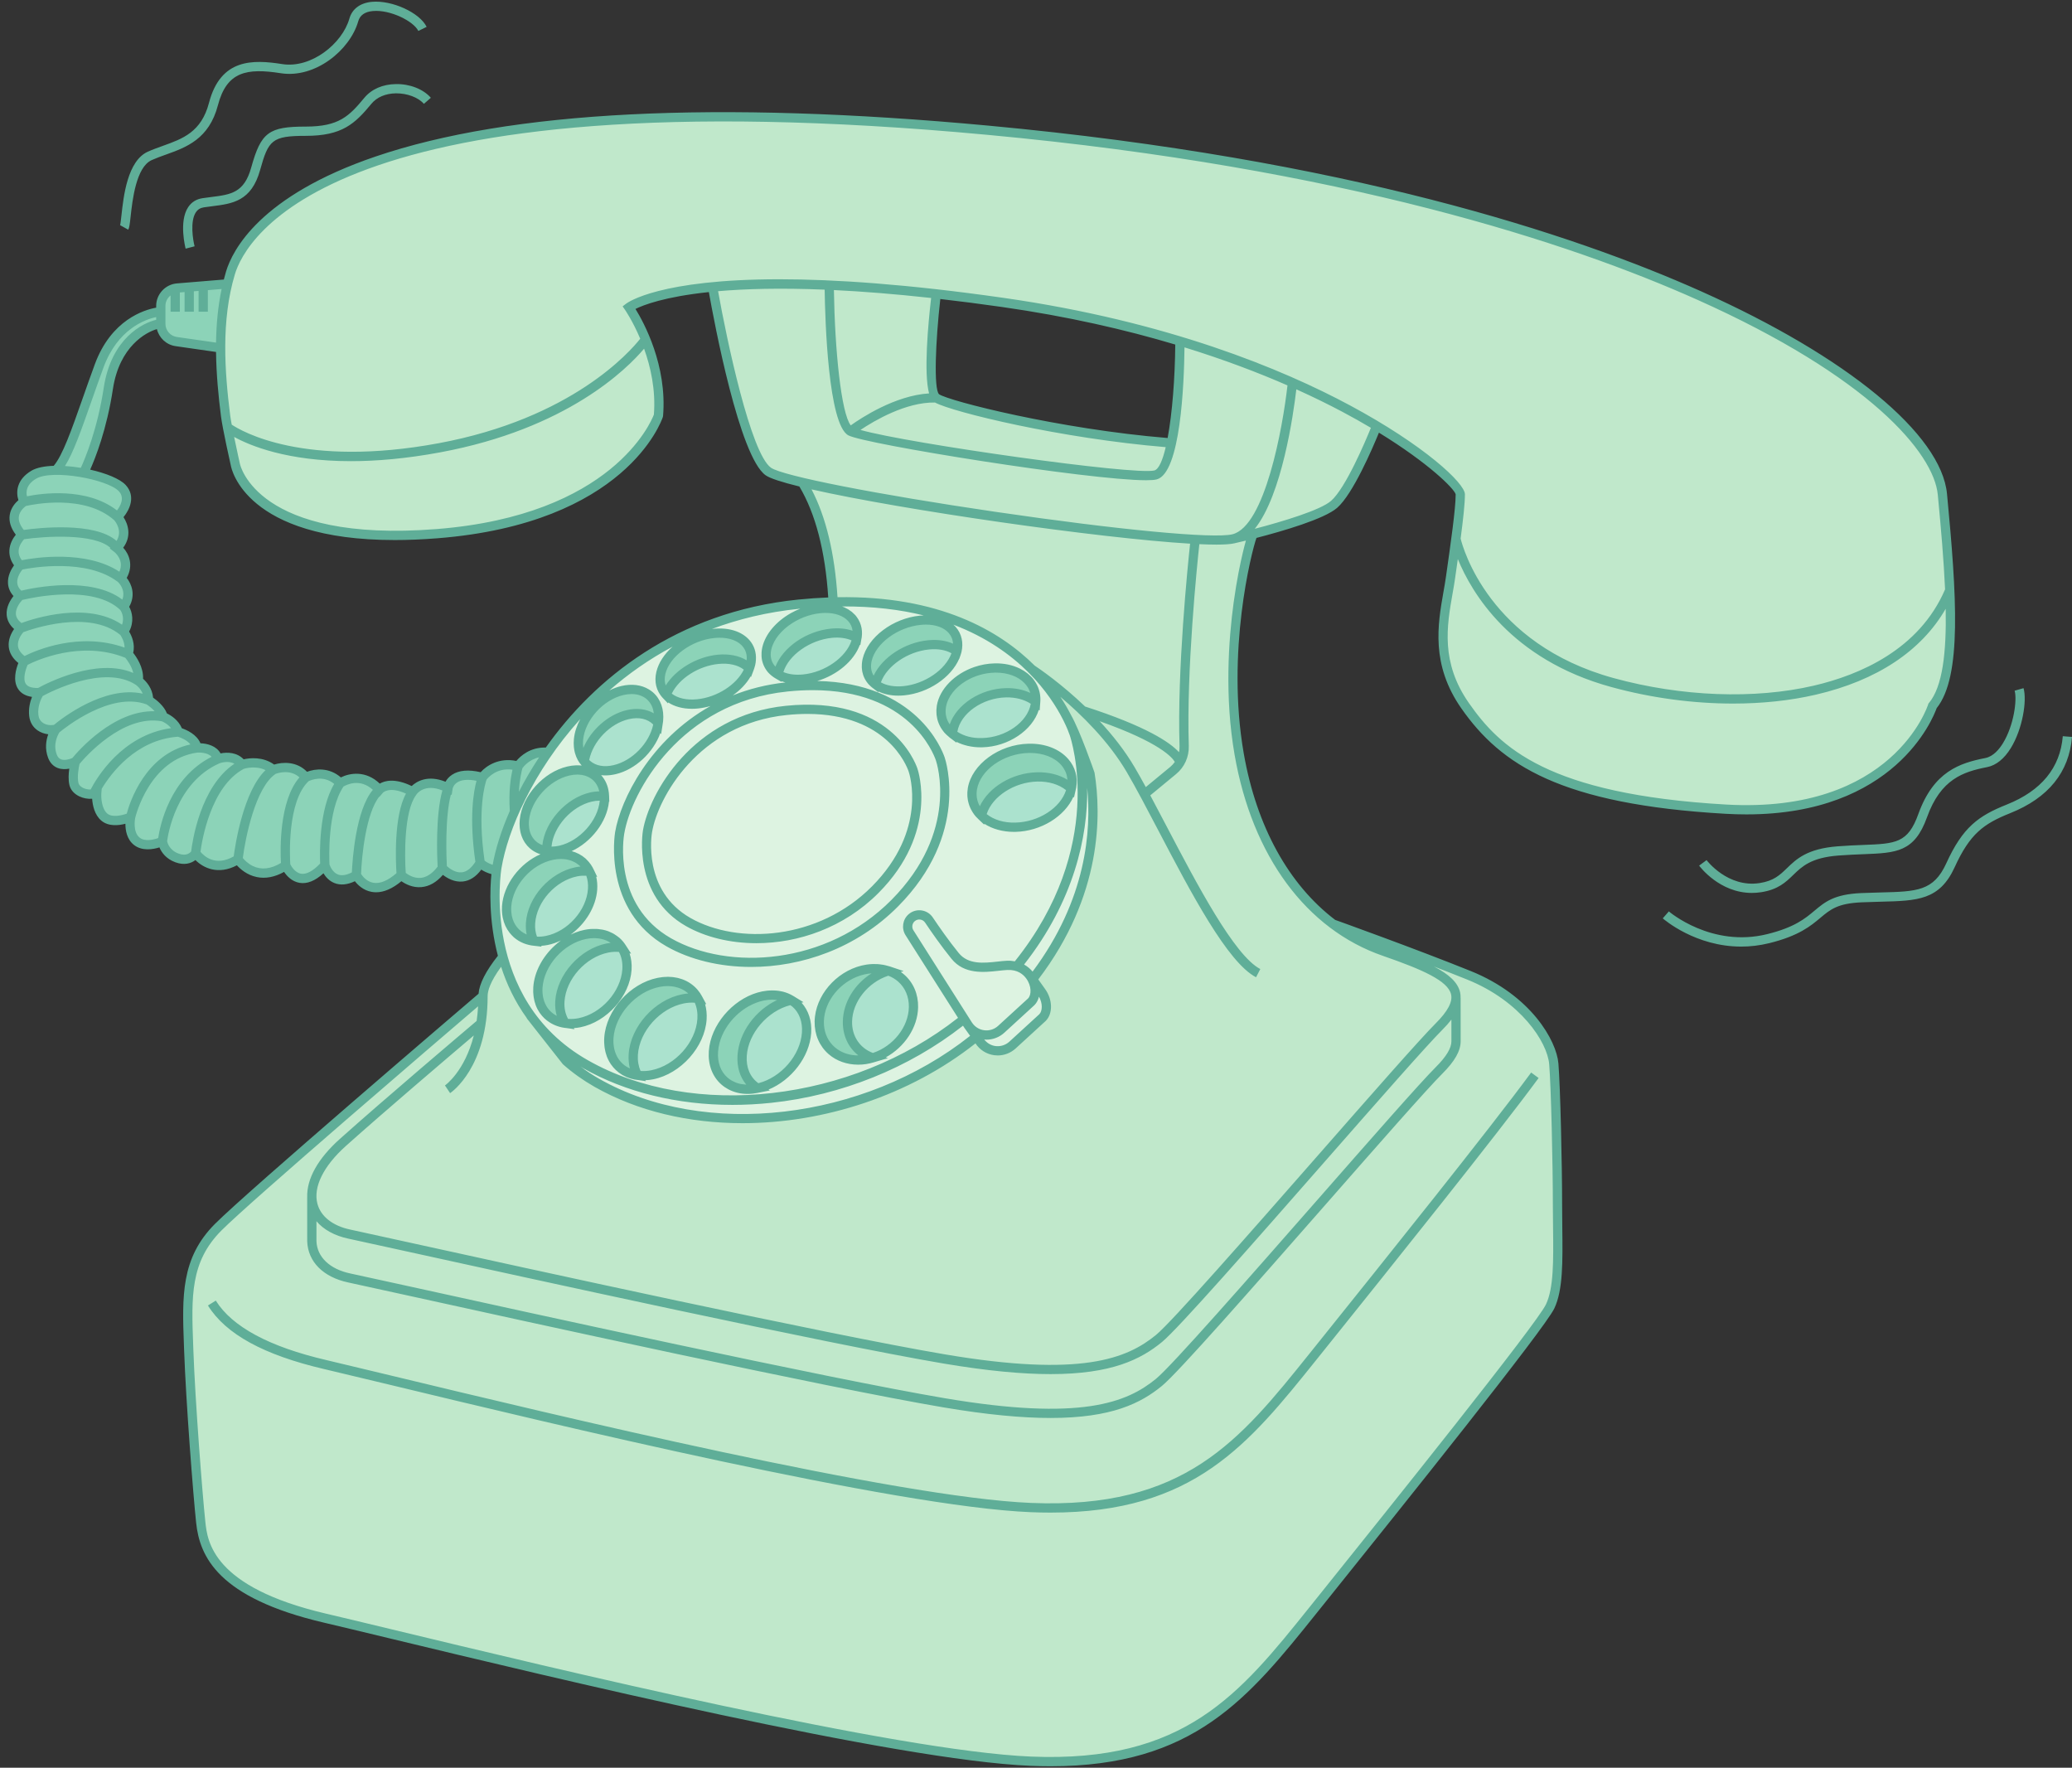
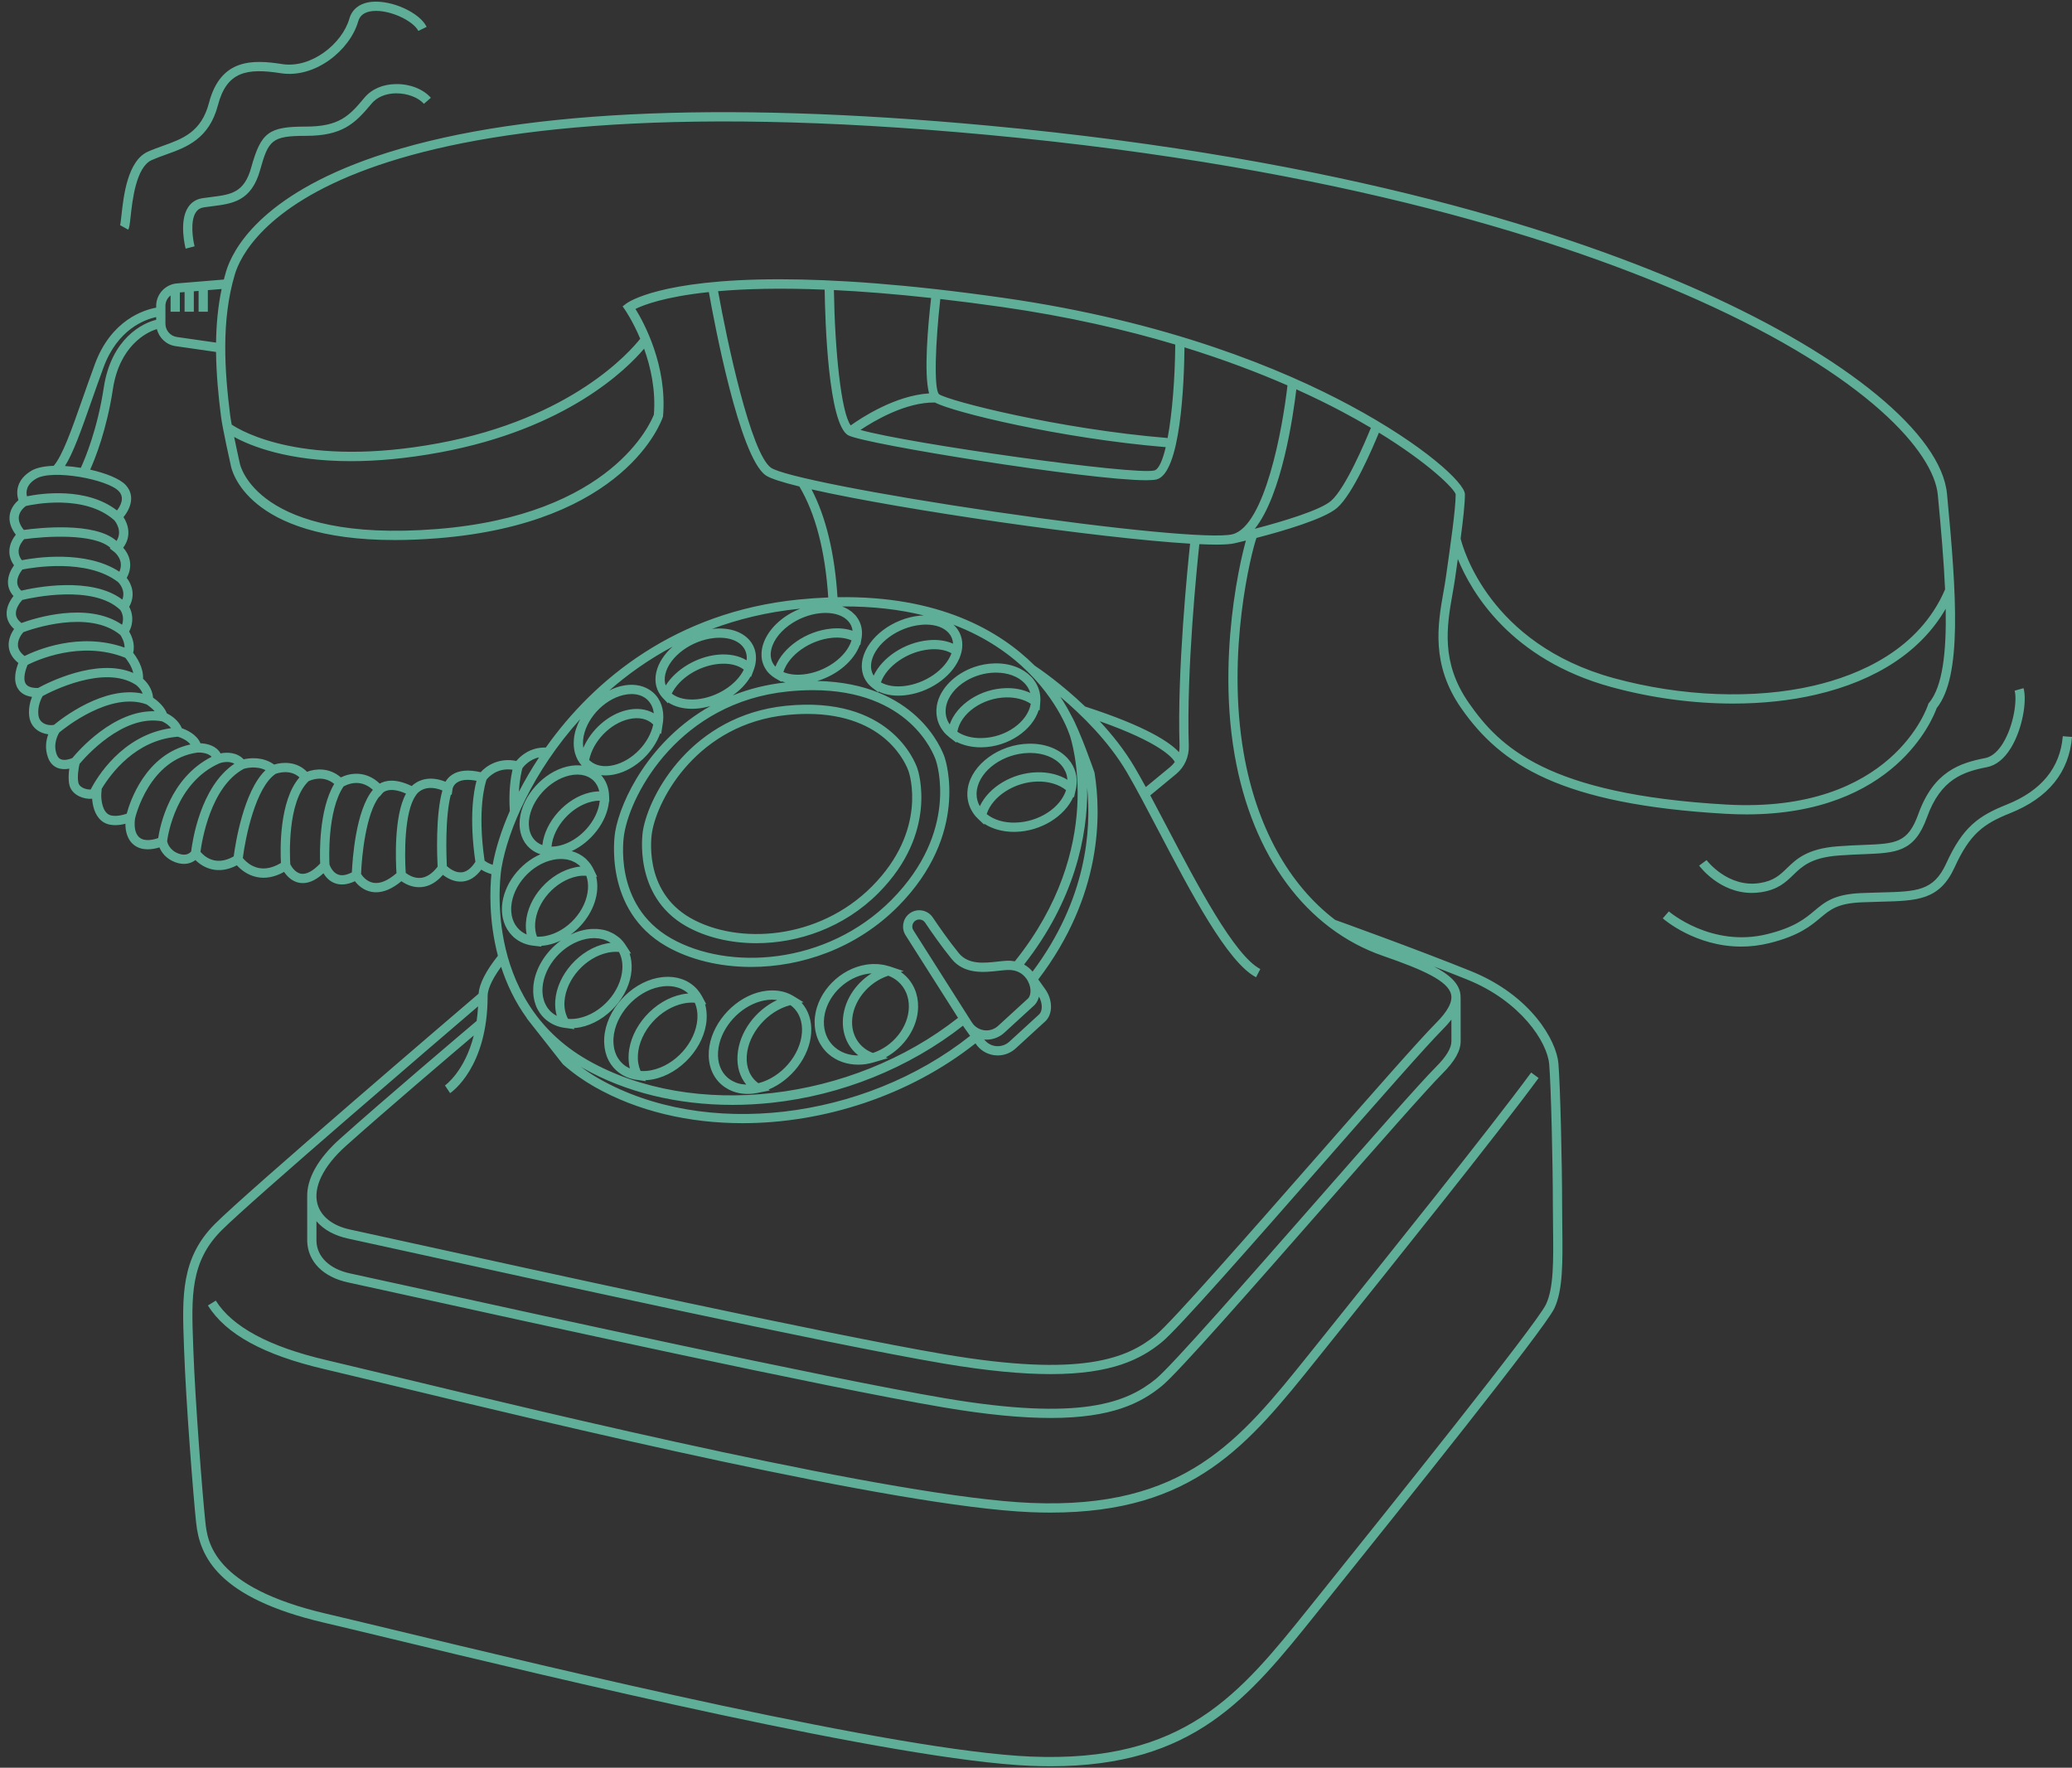
<svg xmlns="http://www.w3.org/2000/svg" height="427.9" preserveAspectRatio="xMidYMid meet" version="1.0" viewBox="-1.6 -0.4 501.6 427.9" width="501.6" zoomAndPan="magnify">
  <rect x="-1.6" y="-0.4" width="501.6" height="427.9" fill="#333333" stroke="none" />
  <g>
    <g id="change1_1">
-       <path d="M 281.98 106.824 C 255.516 104.785 227.84 97.871 225.055 95.918 C 222.27 93.969 225.055 70.754 225.055 70.738 C 230.094 71.309 235.453 71.992 241.164 72.809 C 257.254 75.105 271.527 78.391 284.039 82.168 C 284.039 82.223 283.984 97.238 281.98 106.824 Z M 468.625 119.254 C 466.242 94.242 391.219 45.418 237.59 31.125 C 83.965 16.836 57.766 53.754 54.191 65.66 C 50.617 77.57 51.809 90.672 53 100.199 C 53.371 103.168 55.383 112.105 55.383 112.105 C 55.383 112.105 58.957 132.352 104.211 128.781 C 149.465 125.207 157.801 100.199 157.801 100.199 C 158.992 85.906 150.656 73.996 150.656 73.996 C 150.656 73.996 155.133 70.559 170.918 69.039 C 170.918 69.039 177.82 109.078 184.398 113.734 C 185.371 114.426 188.309 115.324 192.621 116.352 C 204.305 135.344 199.141 169.27 199.141 169.27 C 199.141 169.27 115.328 223.848 115.328 240.699 C 115.328 240.742 115.324 240.777 115.324 240.816 C 112.309 243.395 59.402 288.613 51.375 296.641 C 43.113 304.898 43.785 314.055 44.23 326.559 C 44.676 339.062 46.465 361.836 47.133 368.09 C 47.805 374.34 50.48 385.059 77.277 391.312 C 104.07 397.562 210.129 424.355 248.09 425.918 C 286.047 427.48 299.441 410.512 316.637 389.078 C 333.828 367.645 371.34 320.977 373.797 315.84 C 376.254 310.703 375.582 301.648 375.582 291.441 C 375.582 281.23 375.137 262.477 374.688 257.117 C 374.242 251.758 367.992 241.266 354.148 235.684 C 340.305 230.102 321.383 223.324 321.383 223.324 C 321.363 223.34 321.34 223.352 321.32 223.363 C 310.547 215.297 301.785 201.652 298.383 182.137 C 293.758 155.629 301.273 128.98 301.781 128.852 C 307.988 127.262 318.359 124.312 321.371 121.68 C 325.754 117.844 331.672 102.684 331.672 102.684 C 345.262 110.848 351.918 117.711 351.918 119.254 C 351.918 122.824 350.727 131.16 349.535 139.496 C 348.344 147.836 344.773 158.551 353.109 170.461 C 361.445 182.371 374.543 193.09 416.227 195.469 C 457.906 197.852 466.242 170.461 466.242 170.461 C 472.199 163.316 471.008 144.262 468.625 119.254" fill="#c0e8cb" />
-     </g>
+       </g>
    <g id="change2_1">
-       <path d="M 250.457 239.605 C 252.055 241.793 252.117 244.574 250.754 245.938 L 243.512 252.57 C 241.078 254.801 237.223 254.289 235.453 251.504 L 234.77 250.547 C 207.195 273.008 168.008 276.008 142.879 261.699 C 140.078 260.105 137.625 258.328 135.48 256.434 L 128.465 247.516 C 127.977 246.934 127.516 246.344 127.07 245.746 L 126.812 245.414 C 126.812 245.414 126.812 245.41 126.812 245.406 C 115.156 229.371 118.703 209.48 118.703 209.48 C 121.484 192.926 141.93 150.906 191.742 145.848 C 234.41 141.516 251.23 162.691 256.621 173.094 C 256.625 173.102 256.633 173.105 256.637 173.113 C 258.797 176.812 262.273 186.871 262.273 186.871 C 263.875 196.797 264.234 216.254 248.355 236.656 L 250.457 239.605" fill="#ddf3e1" />
-     </g>
+       </g>
    <g id="change3_1">
-       <path d="M 208.328 234.203 C 202.027 235.164 196.836 240.84 196.73 246.879 C 196.625 252.914 201.645 257.023 207.945 256.062 C 214.246 255.098 219.438 249.422 219.543 243.387 C 219.648 237.352 214.625 233.238 208.328 234.203 Z M 183.133 240.684 C 176.906 241.938 171.523 247.957 171.109 254.133 C 170.699 260.309 175.41 264.297 181.637 263.047 C 187.859 261.793 193.242 255.773 193.656 249.598 C 194.07 243.422 189.355 239.434 183.133 240.684 Z M 247.422 180.742 C 240.785 180.891 234.684 185.285 233.797 190.559 C 232.91 195.832 237.574 199.988 244.211 199.84 C 250.852 199.691 256.949 195.297 257.836 190.023 C 258.723 184.754 254.059 180.598 247.422 180.742 Z M 239.195 161.297 C 232.91 161.438 227.137 165.598 226.297 170.59 C 225.457 175.582 229.871 179.516 236.156 179.375 C 242.441 179.234 248.215 175.074 249.055 170.086 C 249.895 165.094 245.48 161.156 239.195 161.297 Z M 221.191 149.738 C 215.188 150.328 209.426 154.625 208.32 159.336 C 207.215 164.051 211.184 167.391 217.188 166.801 C 223.191 166.215 228.953 161.918 230.062 157.203 C 231.168 152.492 227.195 149.148 221.191 149.738 Z M 196.914 146.91 C 190.91 147.5 185.145 151.797 184.039 156.508 C 182.934 161.223 186.906 164.562 192.91 163.977 C 198.91 163.387 204.676 159.09 205.781 154.379 C 206.887 149.664 202.918 146.32 196.914 146.91 Z M 171.25 152.922 C 165.246 153.508 159.484 157.805 158.379 162.516 C 157.273 167.23 161.242 170.57 167.246 169.984 C 173.25 169.395 179.012 165.098 180.117 160.387 C 181.227 155.672 177.254 152.332 171.25 152.922 Z M 149.082 166.746 C 143.734 167.992 138.977 173.293 138.449 178.586 C 137.926 183.879 141.832 187.156 147.18 185.91 C 152.523 184.664 157.285 179.363 157.809 174.07 C 158.336 168.781 154.43 165.5 149.082 166.746 Z M 135.977 186.234 C 130.629 187.48 125.871 192.781 125.344 198.074 C 124.816 203.363 128.727 206.645 134.07 205.398 C 139.418 204.152 144.18 198.852 144.703 193.562 C 145.23 188.27 141.32 184.988 135.977 186.234 Z M 132.141 206.609 C 126.395 207.77 121.43 213.324 121.047 219.023 C 120.664 224.727 125.016 228.406 130.762 227.25 C 136.508 226.094 141.477 220.535 141.855 214.84 C 142.238 209.141 137.891 205.457 132.141 206.609 Z M 140.109 225.777 C 134.156 226.977 129.012 232.734 128.617 238.641 C 128.223 244.543 132.727 248.359 138.68 247.16 C 144.633 245.965 149.781 240.207 150.176 234.301 C 150.57 228.398 146.062 224.582 140.109 225.777 Z M 168.344 246.312 C 167.93 252.484 162.547 258.508 156.32 259.758 C 150.098 261.012 145.383 257.023 145.797 250.848 C 146.211 244.672 151.59 238.648 157.816 237.398 C 164.043 236.145 168.754 240.137 168.344 246.312" fill="#abe2ce" />
-     </g>
+       </g>
    <g id="change4_1">
-       <path d="M 151.707 254.84 C 152.121 248.664 157.504 242.645 163.73 241.391 C 165.012 241.133 166.223 241.109 167.344 241.27 C 165.672 238.16 162.102 236.535 157.816 237.398 C 151.594 238.648 146.211 244.672 145.797 250.848 C 145.469 255.75 148.379 259.266 152.707 259.883 C 151.949 258.477 151.578 256.762 151.707 254.84 Z M 203.559 246.879 C 203.652 241.398 207.945 236.23 213.445 234.598 C 211.914 234.086 210.18 233.918 208.328 234.203 C 202.027 235.164 196.836 240.84 196.73 246.879 C 196.625 252.914 201.645 257.023 207.945 256.062 C 208.527 255.973 209.094 255.832 209.652 255.664 C 205.969 254.43 203.48 251.141 203.559 246.879 Z M 178.062 255.105 C 178.473 248.977 183.781 243.004 189.949 241.691 C 188.129 240.57 185.77 240.152 183.133 240.684 C 176.906 241.938 171.523 247.957 171.109 254.133 C 170.699 260.309 175.41 264.297 181.637 263.047 C 181.68 263.035 181.723 263.023 181.766 263.012 C 179.293 261.488 177.824 258.664 178.062 255.105 Z M 249.512 187.66 C 252.953 187.582 255.852 188.672 257.734 190.465 C 257.77 190.316 257.812 190.172 257.836 190.023 C 258.723 184.754 254.059 180.598 247.422 180.742 C 240.785 180.891 234.684 185.285 233.797 190.559 C 233.371 193.098 234.238 195.371 235.984 197.035 C 237.129 191.961 243.059 187.805 249.512 187.66 Z M 229.047 176.582 C 229.883 171.59 235.66 167.43 241.941 167.289 C 244.852 167.227 247.352 168.039 249.125 169.426 C 249.484 164.75 245.199 161.164 239.195 161.297 C 232.91 161.438 227.137 165.598 226.297 170.59 C 225.848 173.27 226.922 175.637 228.977 177.242 C 228.992 177.023 229.008 176.805 229.047 176.582 Z M 223.195 155.691 C 226.055 155.41 228.438 156.027 230.047 157.254 C 230.051 157.234 230.059 157.219 230.062 157.203 C 231.168 152.492 227.195 149.148 221.191 149.738 C 215.188 150.328 209.426 154.625 208.32 159.336 C 207.742 161.809 208.566 163.895 210.34 165.242 C 211.473 160.551 217.215 156.277 223.195 155.691 Z M 186.82 162.48 C 187.926 157.77 193.688 153.469 199.691 152.883 C 202.164 152.641 204.277 153.07 205.848 153.98 C 206.645 149.48 202.746 146.34 196.914 146.91 C 190.91 147.5 185.145 151.797 184.039 156.508 C 183.391 159.281 184.508 161.574 186.754 162.875 C 186.777 162.742 186.789 162.613 186.82 162.48 Z M 159.676 167.785 C 161.305 163.484 166.66 159.742 172.234 159.195 C 175.551 158.871 178.242 159.75 179.805 161.395 C 179.93 161.059 180.039 160.723 180.117 160.387 C 181.227 155.672 177.254 152.332 171.25 152.918 C 165.246 153.508 159.484 157.805 158.379 162.516 C 157.883 164.625 158.41 166.457 159.676 167.785 Z M 150.379 172.586 C 153.543 171.848 156.195 172.703 157.73 174.613 C 157.758 174.434 157.793 174.254 157.809 174.07 C 158.336 168.781 154.43 165.5 149.082 166.746 C 143.734 167.992 138.977 173.293 138.449 178.586 C 138.234 180.746 138.77 182.562 139.828 183.883 C 140.613 178.773 145.219 173.789 150.379 172.586 Z M 130.805 204.375 C 131.332 199.082 136.09 193.781 141.438 192.535 C 142.621 192.262 143.727 192.219 144.738 192.359 C 144.602 187.785 140.902 185.086 135.977 186.234 C 130.629 187.48 125.871 192.781 125.344 198.074 C 124.934 202.191 127.219 205.082 130.77 205.574 C 130.758 205.188 130.766 204.789 130.805 204.375 Z M 126.836 223.043 C 127.215 217.344 132.184 211.785 137.93 210.633 C 139.039 210.406 140.094 210.367 141.074 210.484 C 139.602 207.426 136.23 205.789 132.141 206.609 C 126.395 207.77 121.43 213.324 121.047 219.023 C 120.738 223.625 123.516 226.906 127.617 227.398 C 127.02 226.156 126.727 224.688 126.836 223.043 Z M 133.938 241.941 C 134.332 236.039 139.48 230.281 145.434 229.082 C 146.664 228.836 147.828 228.812 148.906 228.969 C 147.199 226.336 143.965 225.004 140.109 225.777 C 134.156 226.977 129.012 232.734 128.617 238.641 C 128.305 243.32 131.078 246.68 135.207 247.277 C 134.277 245.844 133.797 244.027 133.938 241.941 Z M 118.578 210.328 C 115.91 209.867 114.648 208.465 114.648 208.465 C 110.559 215.344 105.48 209.742 105.48 209.742 C 100.625 216.445 95.543 211.445 95.543 211.445 C 88.145 218.234 84.68 211.445 84.68 211.445 C 78.668 214.996 77.051 209.051 77.051 209.051 C 70.578 216.215 67.574 209.102 67.574 209.102 C 60.176 214.004 56.02 207.602 56.02 207.602 C 49.547 211.695 45.762 206.102 45.762 206.102 C 45.762 206.102 44.422 208.445 41.242 207.273 C 38.059 206.102 37.723 203.254 37.723 203.254 C 37.723 203.254 33.871 205.094 31.527 203.254 C 29.184 201.41 30.023 197.395 30.023 197.395 C 30.023 197.395 25.836 199.234 23.66 197.395 C 21.48 195.551 21.816 191.531 21.816 191.531 C 20.141 192.367 16.793 191.531 16.289 189.355 C 15.789 187.18 16.625 183.996 16.625 183.996 C 16.625 183.996 12.441 186.172 11.098 182.656 C 9.762 179.141 11.938 176.125 11.938 176.125 C 9.926 176.629 6.914 175.789 6.578 172.777 C 6.242 169.762 7.918 167.25 7.918 167.25 C 0.215 167.586 4.234 159.715 4.234 159.715 C -1.125 156.199 3.398 151.68 3.398 151.68 C -1.625 148.328 3.23 143.809 3.23 143.809 C -0.789 140.625 3.23 136.441 3.23 136.441 C -0.285 132.59 3.711 129.07 3.711 129.07 C -0.832 124.047 4.234 121.035 4.234 121.035 C 4.234 121.035 2.059 117.184 6.578 114.504 C 7.801 113.781 9.727 113.469 11.93 113.449 C 11.934 113.445 11.934 113.441 11.938 113.441 C 15.105 110.168 17.801 100.711 22.395 88.195 C 26.988 75.68 37.328 75.051 37.328 75.051 L 37.328 73.645 C 37.328 71.387 39.059 69.508 41.312 69.32 L 53.48 68.312 C 53.48 68.312 53.484 68.309 53.488 68.309 C 52.25 73.449 51.809 78.742 51.809 83.824 L 41.051 82.277 C 38.914 81.973 37.328 80.141 37.328 77.984 C 35.469 77.91 26.547 81 24.633 93.582 C 22.719 106.164 18.605 114.098 18.605 114.098 C 18.609 114.102 18.609 114.102 18.609 114.102 C 22.789 114.895 26.664 116.301 28.012 117.77 C 30.859 120.867 26.84 124.719 26.84 124.719 C 26.84 124.719 30.355 128.57 26.672 132.254 C 26.672 132.254 30.691 135.27 27.676 139.621 C 27.676 139.621 31.027 142.637 28.348 146.488 C 28.348 146.488 30.523 149.164 28.348 152.516 C 28.348 152.516 30.426 155.195 29.387 157.875 C 29.387 157.875 32.367 161.055 31.863 164.402 C 31.863 164.402 34.375 166.078 34.375 169.094 C 34.375 169.094 37.391 170.934 37.891 173.113 C 37.891 173.113 40.738 174.117 41.578 176.797 C 41.578 176.797 45.594 177.801 46.098 180.648 C 46.098 180.648 50.453 180.312 51.121 183.324 C 51.121 183.324 54.973 181.82 56.98 184.664 C 56.98 184.664 61.332 183.164 64.57 185.938 C 64.57 185.938 69.422 183.855 72.426 187.785 C 72.426 187.785 77.051 185.242 80.75 189.172 C 80.75 189.172 85.836 185.707 90.227 190.789 C 90.227 190.789 92.305 188.016 98.316 191.254 C 98.316 191.254 100.859 187.324 106.867 190.328 C 106.867 190.328 107.562 185.707 115.188 187.785 C 115.188 187.785 118.086 183.473 123.848 185.051 C 123.848 185.051 126.27 181.238 131.051 181.703 C 131.055 181.703 131.059 181.703 131.062 181.707 C 123.691 192.371 119.805 202.926 118.703 209.48 C 118.703 209.48 118.648 209.781 118.578 210.328" fill="#8cd3b8" />
-     </g>
+       </g>
    <g id="change5_1">
      <path d="M 27.484 54.109 L 27.461 54.16 C 27.562 53.891 27.688 52.742 27.801 51.73 C 28.305 47.117 29.25 38.539 34.199 36.312 C 35.383 35.781 36.625 35.34 37.824 34.906 C 42.621 33.188 47.148 31.566 48.992 24.496 C 51.809 13.723 59.617 14 66.719 15.113 C 73.793 16.219 81.266 10.113 82.973 4.125 C 83.652 1.742 85.605 0.293 88.473 0.039 C 93.344 -0.387 100.008 2.672 101.684 6.105 L 99.668 7.086 C 98.512 4.715 92.855 1.895 88.672 2.27 C 86.738 2.441 85.547 3.27 85.129 4.738 C 83.129 11.754 74.684 18.633 66.371 17.324 C 58.152 16.039 53.293 16.895 51.16 25.062 C 49.016 33.277 43.473 35.262 38.582 37.016 C 37.367 37.449 36.223 37.863 35.117 38.359 C 31.336 40.055 30.453 48.105 30.027 51.973 C 29.816 53.902 29.719 54.703 29.441 55.199 Z M 45.812 50.996 C 44.375 53.172 45.105 57.672 45.508 59.223 L 43.34 59.789 C 43.27 59.523 41.66 53.223 43.941 49.766 C 44.75 48.535 45.926 47.801 47.43 47.574 C 48.133 47.469 48.824 47.383 49.496 47.297 C 54.32 46.691 57.508 46.289 59.215 40.156 C 61.586 31.633 63.438 30.242 72.43 30.242 C 80.441 30.242 82.91 27.73 86.59 23.289 C 88.336 21.18 91.047 19.996 94.23 19.953 C 97.621 19.887 100.875 21.176 102.703 23.266 L 101.02 24.738 C 99.629 23.156 96.98 22.18 94.262 22.191 C 91.746 22.227 89.633 23.121 88.316 24.719 C 84.316 29.551 81.25 32.484 72.43 32.484 C 64.215 32.484 63.383 33.523 61.371 40.754 C 59.266 48.328 54.656 48.906 49.773 49.52 C 49.121 49.602 48.449 49.688 47.762 49.789 C 46.902 49.918 46.266 50.312 45.812 50.996 Z M 500 177.984 C 499.301 186.535 494.273 192.738 485.062 196.426 C 478.602 199.008 475.305 201.395 471.598 209.516 C 467.945 217.508 462.59 217.645 453.715 217.867 C 452.285 217.906 450.746 217.945 449.086 218.016 C 443.266 218.27 441.512 219.738 439.086 221.773 C 436.773 223.715 433.895 226.129 426.746 227.895 C 424.355 228.484 422.07 228.734 419.914 228.734 C 408.879 228.734 401.305 222.227 400.93 221.898 L 402.402 220.211 C 402.504 220.301 412.734 229.051 426.211 225.719 C 432.852 224.078 435.398 221.941 437.645 220.059 C 440.199 217.918 442.406 216.066 448.988 215.777 C 450.664 215.707 452.215 215.664 453.66 215.629 C 462.469 215.406 466.492 215.305 469.559 208.586 C 473.562 199.816 477.32 197.105 484.23 194.344 C 492.59 191.004 497.145 185.438 497.77 177.805 Z M 479.008 183.094 C 480.953 182.715 482.41 180.93 483.285 179.5 C 485.934 175.188 486.742 168.992 486.113 166.789 L 488.27 166.176 C 489.141 169.238 488.012 176.09 485.195 180.672 C 483.602 183.273 481.609 184.871 479.438 185.293 C 473.668 186.418 468.219 188.191 464.906 197.414 C 461.863 205.883 457.488 206.055 449.551 206.367 C 447.758 206.438 445.727 206.516 443.441 206.691 C 436.844 207.203 434.652 209.324 432.531 211.379 C 430.727 213.129 428.859 214.938 424.738 215.57 C 423.965 215.688 423.211 215.742 422.488 215.742 C 414.707 215.742 409.949 209.426 409.734 209.133 L 411.535 207.801 C 411.582 207.867 416.656 214.551 424.398 213.355 C 427.812 212.828 429.277 211.41 430.977 209.77 C 433.266 207.551 435.867 205.031 443.27 204.461 C 445.598 204.281 447.648 204.199 449.461 204.129 C 457.324 203.82 460.266 203.703 462.797 196.656 C 466.504 186.34 472.836 184.301 479.008 183.094 Z M 167.227 246.234 C 166.844 251.93 161.855 257.504 156.102 258.66 C 155.188 258.848 154.305 258.898 153.469 258.84 C 152.965 257.684 152.73 256.348 152.824 254.914 C 153.207 249.219 158.195 243.648 163.949 242.488 C 164.848 242.309 165.734 242.254 166.598 242.32 C 167.098 243.469 167.32 244.789 167.227 246.234 Z M 158.039 238.496 C 158.723 238.359 159.391 238.289 160.031 238.289 C 160.098 238.289 160.16 238.297 160.227 238.301 C 160.562 238.305 160.895 238.336 161.215 238.379 C 161.367 238.398 161.516 238.422 161.664 238.449 C 161.941 238.504 162.211 238.574 162.477 238.656 C 162.617 238.699 162.762 238.746 162.902 238.801 C 163.18 238.902 163.445 239.027 163.703 239.164 C 163.789 239.215 163.883 239.254 163.965 239.305 C 164.266 239.484 164.543 239.688 164.812 239.91 C 164.871 239.961 164.938 240.008 164.996 240.062 C 165.004 240.066 165.008 240.074 165.016 240.082 C 164.516 240.121 164.012 240.191 163.508 240.293 C 156.828 241.637 151.035 248.129 150.59 254.766 C 150.512 255.965 150.609 257.129 150.879 258.215 C 150.863 258.207 150.852 258.203 150.836 258.195 C 150.555 258.07 150.289 257.926 150.035 257.766 C 149.992 257.738 149.949 257.719 149.91 257.691 C 149.648 257.523 149.41 257.336 149.184 257.133 C 149.066 257.031 148.965 256.922 148.859 256.812 C 148.75 256.703 148.645 256.59 148.543 256.473 C 148.438 256.344 148.336 256.211 148.238 256.078 C 148.152 255.957 148.07 255.832 147.992 255.707 C 147.906 255.566 147.82 255.43 147.742 255.281 C 147.645 255.094 147.562 254.895 147.48 254.695 C 147.406 254.516 147.34 254.328 147.277 254.141 C 147.215 253.93 147.152 253.723 147.102 253.504 C 147.074 253.371 147.051 253.234 147.027 253.102 C 146.988 252.871 146.961 252.641 146.938 252.402 C 146.93 252.281 146.914 252.16 146.91 252.039 C 146.895 251.676 146.891 251.305 146.914 250.922 C 147.297 245.227 152.285 239.652 158.039 238.496 Z M 169.379 242.688 L 168.414 240.891 C 168.391 240.852 168.371 240.812 168.348 240.77 L 168.332 240.738 C 168.195 240.484 168.047 240.242 167.891 240.012 C 167.836 239.926 167.773 239.848 167.715 239.766 C 167.566 239.555 167.41 239.355 167.246 239.164 C 167.207 239.121 167.168 239.074 167.129 239.027 C 166.652 238.496 166.117 238.035 165.531 237.641 C 165.523 237.633 165.512 237.625 165.5 237.617 C 165.199 237.414 164.887 237.23 164.559 237.066 C 164.551 237.062 164.543 237.059 164.535 237.055 C 164.25 236.91 163.953 236.789 163.652 236.676 C 163.574 236.648 163.496 236.617 163.414 236.59 C 163.113 236.484 162.809 236.395 162.488 236.32 C 162.402 236.301 162.312 236.285 162.223 236.27 C 161.984 236.219 161.738 236.176 161.492 236.145 C 161.367 236.129 161.242 236.113 161.117 236.102 C 160.797 236.07 160.473 236.051 160.141 236.047 C 160.066 236.047 159.992 236.051 159.918 236.055 C 159.625 236.059 159.328 236.07 159.031 236.098 C 158.926 236.105 158.816 236.117 158.711 236.129 C 158.34 236.172 157.973 236.227 157.598 236.301 C 150.918 237.645 145.125 244.137 144.68 250.773 C 144.652 251.148 144.648 251.523 144.66 251.887 C 144.66 252.004 144.672 252.117 144.68 252.23 C 144.691 252.48 144.711 252.73 144.742 252.977 C 144.758 253.102 144.773 253.223 144.793 253.344 C 144.832 253.59 144.879 253.824 144.934 254.062 C 144.957 254.164 144.977 254.266 145.004 254.367 C 145.09 254.691 145.188 255.008 145.301 255.316 C 145.301 255.316 145.305 255.32 145.305 255.324 C 145.434 255.664 145.582 255.992 145.746 256.309 C 145.75 256.316 145.754 256.324 145.762 256.336 C 145.918 256.641 146.098 256.93 146.285 257.211 C 146.301 257.23 146.312 257.246 146.324 257.266 C 147.008 258.254 147.879 259.078 148.914 259.711 C 148.984 259.754 149.055 259.801 149.125 259.844 C 149.141 259.852 149.16 259.859 149.176 259.871 C 150.336 260.531 151.645 260.934 153.055 261.062 L 154.742 261.305 L 154.625 261.082 C 155.25 261.055 155.891 260.988 156.543 260.855 C 163.223 259.516 169.016 253.02 169.461 246.387 C 169.547 245.059 169.414 243.805 169.09 242.648 Z M 218.422 243.367 C 218.336 248.242 214.582 252.867 209.715 254.48 C 206.543 253.281 204.613 250.414 204.676 246.898 C 204.762 242.109 208.512 237.391 213.449 235.781 C 214.316 236.113 215.117 236.586 215.812 237.191 C 217.539 238.703 218.465 240.895 218.422 243.367 Z M 197.879 247.809 C 197.855 247.512 197.844 247.203 197.848 246.898 C 197.859 246.207 197.945 245.523 198.098 244.855 C 199.156 240.16 203.441 236.082 208.496 235.309 C 208.797 235.266 209.094 235.23 209.391 235.211 C 209.395 235.211 209.398 235.211 209.402 235.211 C 205.285 237.785 202.52 242.227 202.438 246.855 C 202.379 250.242 203.762 253.172 206.188 255.07 C 206.098 255.07 206.008 255.074 205.914 255.07 C 205.793 255.07 205.672 255.066 205.551 255.062 C 205.367 255.051 205.184 255.031 205.004 255.012 C 204.879 254.996 204.754 254.984 204.629 254.965 C 204.41 254.934 204.195 254.887 203.984 254.84 C 203.789 254.793 203.594 254.738 203.402 254.68 C 203.27 254.641 203.137 254.602 203.008 254.555 C 202.867 254.504 202.73 254.445 202.594 254.387 C 202.465 254.332 202.332 254.273 202.203 254.215 C 202.082 254.152 201.961 254.094 201.844 254.027 C 201.695 253.945 201.551 253.855 201.406 253.766 C 201.312 253.707 201.219 253.652 201.129 253.59 C 200.898 253.43 200.672 253.258 200.461 253.07 C 198.949 251.75 198.051 249.906 197.879 247.809 Z M 213.609 233.484 C 213.309 233.391 213.004 233.309 212.691 233.238 C 212.539 233.203 212.391 233.172 212.234 233.145 C 211.969 233.098 211.699 233.062 211.43 233.031 C 211.246 233.012 211.062 232.988 210.875 232.977 C 210.605 232.961 210.328 232.961 210.055 232.961 C 209.879 232.961 209.703 232.953 209.527 232.965 C 209.074 232.984 208.617 233.023 208.156 233.094 C 201.777 234.07 196.434 239.559 195.695 245.637 C 195.645 246.039 195.617 246.449 195.609 246.855 C 195.555 250 196.754 252.805 198.984 254.758 C 200.895 256.426 203.438 257.316 206.164 257.316 C 206.809 257.316 207.461 257.27 208.113 257.168 C 208.117 257.168 208.121 257.168 208.125 257.164 C 208.441 257.117 208.77 257.051 209.109 256.969 C 209.363 256.91 209.617 256.84 209.867 256.766 C 209.902 256.758 209.934 256.75 209.969 256.738 L 213.375 255.73 L 212.828 255.551 C 217.34 253.082 220.574 248.352 220.66 243.406 C 220.719 240.262 219.52 237.457 217.285 235.508 C 217.027 235.277 216.75 235.07 216.465 234.871 L 217.168 234.664 L 213.805 233.535 C 213.738 233.516 213.672 233.504 213.609 233.484 Z M 244.188 198.719 C 241.426 198.797 238.984 198.039 237.258 196.66 C 238.629 192.383 243.961 188.902 249.535 188.781 C 252.273 188.715 254.746 189.477 256.477 190.863 C 255.102 195.16 249.859 198.594 244.188 198.719 Z M 247.445 181.863 C 247.555 181.859 247.66 181.859 247.766 181.859 C 250.953 181.859 253.699 182.934 255.344 184.832 C 255.543 185.062 255.711 185.301 255.871 185.547 C 255.914 185.609 255.953 185.676 255.992 185.738 C 256.125 185.961 256.242 186.188 256.344 186.422 C 256.355 186.453 256.375 186.48 256.387 186.516 C 256.496 186.773 256.578 187.043 256.645 187.316 C 256.664 187.387 256.676 187.457 256.691 187.527 C 256.738 187.762 256.773 187.992 256.793 188.23 C 256.797 188.27 256.805 188.309 256.809 188.348 C 254.789 187.113 252.258 186.477 249.484 186.539 C 243.426 186.676 237.758 190.141 235.598 194.754 C 235.09 193.875 234.828 192.895 234.816 191.871 C 234.816 191.82 234.816 191.773 234.816 191.723 C 234.824 191.398 234.848 191.074 234.902 190.742 C 235.703 185.98 241.328 182 247.445 181.863 Z M 232.691 190.371 C 232.637 190.703 232.602 191.031 232.586 191.359 C 232.578 191.5 232.586 191.637 232.582 191.773 C 232.582 191.957 232.578 192.141 232.59 192.32 C 232.602 192.484 232.621 192.648 232.641 192.809 C 232.66 192.965 232.676 193.117 232.703 193.27 C 232.73 193.43 232.77 193.59 232.809 193.75 C 232.848 193.902 232.887 194.055 232.934 194.207 C 232.977 194.352 233.023 194.492 233.074 194.633 C 233.141 194.809 233.211 194.98 233.289 195.152 C 233.336 195.262 233.387 195.367 233.438 195.473 C 233.551 195.691 233.672 195.906 233.805 196.121 C 233.836 196.172 233.867 196.227 233.898 196.273 C 234.109 196.602 234.336 196.918 234.598 197.219 C 234.766 197.41 234.953 197.586 235.137 197.766 C 235.164 197.789 235.188 197.82 235.215 197.848 L 235.281 197.91 C 235.352 197.977 235.418 198.047 235.488 198.109 L 236.645 199.211 L 236.691 199.004 C 238.648 200.266 241.133 200.965 243.871 200.965 C 243.992 200.965 244.113 200.965 244.234 200.961 C 250.406 200.824 256.164 197.199 258.242 192.492 L 258.395 192.641 L 258.859 190.578 C 258.891 190.457 258.918 190.336 258.941 190.211 C 259.363 187.703 258.688 185.273 257.035 183.367 C 254.902 180.898 251.406 179.523 247.398 179.625 C 240.258 179.781 233.664 184.605 232.691 190.371 Z M 192.539 249.523 C 192.172 255.023 187.5 260.398 181.996 261.801 C 180.02 260.395 178.988 258.016 179.18 255.184 C 179.543 249.711 184.227 244.312 189.723 242.906 C 189.895 243.031 190.078 243.141 190.242 243.281 C 191.895 244.73 192.711 246.945 192.539 249.523 Z M 172.23 254.207 C 172.277 253.496 172.395 252.785 172.578 252.086 C 173.867 247.191 178.316 242.797 183.352 241.781 C 183.699 241.711 184.039 241.66 184.379 241.625 C 184.711 241.59 185.043 241.574 185.367 241.574 C 185.434 241.574 185.492 241.586 185.559 241.586 C 185.895 241.594 186.223 241.621 186.543 241.664 C 181.312 244.098 177.316 249.449 176.945 255.031 C 176.758 257.82 177.512 260.297 179.059 262.141 C 179 262.137 178.941 262.133 178.887 262.133 C 178.57 262.113 178.262 262.078 177.961 262.027 C 177.879 262.016 177.797 262.004 177.715 261.988 C 177.348 261.914 176.992 261.816 176.652 261.691 C 176.578 261.664 176.512 261.633 176.441 261.605 C 176.168 261.496 175.902 261.367 175.648 261.227 C 175.566 261.18 175.48 261.133 175.395 261.078 C 175.09 260.891 174.797 260.688 174.527 260.449 C 172.871 259 172.055 256.781 172.23 254.207 Z M 192.438 242.309 L 192.922 242.203 L 190.867 240.941 C 190.789 240.891 190.711 240.848 190.637 240.797 L 190.539 240.738 C 190.516 240.723 190.488 240.715 190.465 240.699 C 189.691 240.23 188.848 239.875 187.949 239.648 C 187.941 239.645 187.934 239.645 187.926 239.641 C 187.703 239.586 187.477 239.547 187.246 239.504 C 187.113 239.48 186.984 239.457 186.852 239.438 C 186.656 239.41 186.461 239.395 186.266 239.379 C 186.082 239.363 185.902 239.355 185.719 239.348 C 185.543 239.344 185.367 239.34 185.191 239.344 C 184.965 239.344 184.738 239.359 184.508 239.375 C 184.359 239.387 184.215 239.395 184.07 239.41 C 183.688 239.449 183.301 239.508 182.91 239.586 C 176.648 240.848 171.164 246.633 170.137 252.816 C 170.07 253.23 170.02 253.645 169.992 254.059 C 169.773 257.348 170.859 260.215 173.051 262.133 C 173.559 262.578 174.113 262.949 174.699 263.266 C 176.082 264.008 177.668 264.398 179.375 264.398 C 180.18 264.398 181.008 264.312 181.852 264.145 C 181.902 264.133 181.953 264.121 181.984 264.109 L 184.781 263.551 L 184.445 263.348 C 189.973 261.074 194.387 255.43 194.773 249.672 C 194.969 246.77 194.141 244.191 192.438 242.309 Z M 236.133 178.254 C 233.805 178.332 231.727 177.773 230.156 176.73 C 230.934 172.266 236.219 168.535 241.969 168.41 C 244.246 168.371 246.344 168.91 247.938 169.961 C 247.145 174.41 241.867 178.129 236.133 178.254 Z M 239.223 162.418 C 239.32 162.414 239.418 162.414 239.516 162.414 C 239.57 162.414 239.621 162.422 239.676 162.422 C 239.984 162.426 240.289 162.434 240.586 162.461 C 240.824 162.48 241.055 162.516 241.285 162.547 C 241.391 162.562 241.5 162.57 241.602 162.59 C 241.875 162.637 242.137 162.695 242.398 162.762 C 242.453 162.777 242.512 162.785 242.57 162.801 C 242.836 162.871 243.098 162.957 243.352 163.047 C 243.395 163.066 243.441 163.078 243.484 163.094 C 243.734 163.188 243.969 163.289 244.199 163.402 C 244.25 163.426 244.301 163.445 244.348 163.469 C 244.566 163.574 244.773 163.695 244.977 163.82 C 245.031 163.855 245.09 163.887 245.145 163.922 C 245.332 164.043 245.508 164.176 245.684 164.312 C 245.742 164.359 245.805 164.402 245.863 164.453 C 246.023 164.586 246.176 164.73 246.324 164.879 C 246.383 164.938 246.445 164.996 246.5 165.059 C 246.637 165.207 246.77 165.359 246.891 165.516 C 246.895 165.523 246.898 165.527 246.902 165.535 C 247.316 166.086 247.621 166.688 247.809 167.324 C 246.082 166.523 244.047 166.109 241.918 166.172 C 235.738 166.309 229.984 170.125 228.312 174.949 C 228.105 174.652 227.934 174.344 227.789 174.023 C 227.781 174.012 227.777 174 227.773 173.988 C 227.637 173.684 227.535 173.363 227.461 173.039 C 227.453 173 227.445 172.961 227.438 172.918 C 227.371 172.602 227.332 172.277 227.32 171.949 C 227.32 171.902 227.324 171.859 227.324 171.812 C 227.32 171.477 227.344 171.137 227.402 170.785 C 227.402 170.781 227.402 170.777 227.402 170.773 C 227.824 168.254 229.688 165.965 232.266 164.422 C 234.266 163.223 236.699 162.473 239.223 162.418 Z M 246.363 162.047 C 246.312 162.012 246.254 161.98 246.199 161.945 C 245.914 161.77 245.621 161.598 245.312 161.445 C 245.305 161.441 245.297 161.438 245.285 161.434 C 243.531 160.57 241.438 160.117 239.172 160.18 C 237.477 160.215 235.812 160.531 234.254 161.066 C 229.586 162.68 225.887 166.289 225.191 170.402 C 225.191 170.414 225.191 170.43 225.188 170.441 C 225.137 170.766 225.105 171.09 225.09 171.414 C 225.086 171.527 225.09 171.637 225.09 171.75 C 225.09 171.977 225.094 172.199 225.113 172.422 C 225.121 172.539 225.133 172.656 225.148 172.773 C 225.18 173.004 225.219 173.23 225.266 173.453 C 225.289 173.547 225.305 173.641 225.328 173.734 C 225.496 174.391 225.754 175.02 226.09 175.617 C 226.094 175.621 226.098 175.629 226.098 175.633 C 226.27 175.934 226.465 176.223 226.68 176.504 C 226.688 176.52 226.699 176.531 226.711 176.547 C 226.812 176.676 226.902 176.809 227.012 176.934 C 227.117 177.059 227.242 177.168 227.359 177.285 C 227.402 177.328 227.445 177.375 227.488 177.418 C 227.727 177.652 227.977 177.871 228.238 178.078 C 228.254 178.094 228.27 178.109 228.285 178.125 L 228.426 178.23 C 228.543 178.316 228.652 178.406 228.773 178.488 L 229.938 179.371 L 229.953 179.18 C 231.645 180.031 233.656 180.5 235.832 180.5 C 235.949 180.5 236.066 180.496 236.18 180.496 C 242.48 180.355 248.332 176.391 249.875 171.43 L 250.082 171.59 L 250.23 169.66 C 250.391 167.93 250.004 166.266 249.113 164.816 C 249.102 164.797 249.09 164.773 249.078 164.754 C 248.949 164.551 248.812 164.352 248.664 164.156 C 248.633 164.113 248.602 164.074 248.57 164.035 C 248.492 163.938 248.426 163.836 248.344 163.742 C 248.289 163.68 248.223 163.625 248.168 163.562 C 248.133 163.527 248.105 163.488 248.07 163.449 C 248.016 163.391 247.945 163.34 247.887 163.281 C 247.703 163.098 247.52 162.918 247.316 162.75 C 247.238 162.684 247.152 162.621 247.07 162.555 C 246.84 162.379 246.609 162.203 246.363 162.047 Z M 156.25 201.031 L 156.254 201.023 C 157.648 192.715 167.457 174.852 188.863 172.676 C 190.629 172.496 192.289 172.414 193.859 172.414 C 213.004 172.414 217.852 184.828 218.371 186.355 C 218.57 186.926 223.02 200.535 209.508 214.148 C 196.527 227.223 176.973 228.312 165.562 221.816 C 153.906 215.184 156.148 201.605 156.25 201.031 Z M 164.453 223.766 C 169.152 226.438 175.137 227.91 181.508 227.91 C 191.605 227.91 202.676 224.207 211.094 215.727 C 225.578 201.141 220.707 186.254 220.492 185.629 C 219.867 183.809 213.68 167.914 188.637 170.449 C 165.949 172.754 155.531 191.793 154.043 200.652 C 153.961 201.148 151.555 216.422 164.453 223.766 Z M 369.07 259.219 L 370.875 260.543 C 361.062 273.922 335.176 306.191 319.707 325.473 L 317.094 328.73 C 300.594 349.305 287.406 365.742 252.738 365.742 C 251.172 365.742 249.562 365.711 247.906 365.641 C 215.18 364.293 132.309 344.328 92.48 334.73 C 85.988 333.168 80.652 331.883 76.887 331.004 C 62.27 327.594 53.062 322.559 48.738 315.609 L 50.641 314.426 C 54.578 320.758 63.582 325.602 77.395 328.82 C 81.164 329.703 86.508 330.988 93.004 332.555 C 132.762 342.133 215.488 362.066 247.996 363.402 C 285.18 364.941 298.496 348.34 315.348 327.328 L 317.961 324.07 C 333.418 304.805 359.285 272.559 369.07 259.219 Z M 372.648 315.355 C 370.359 320.148 335.016 364.207 318.027 385.383 L 315.348 388.723 C 298.496 409.734 285.18 426.34 247.996 424.801 C 215.488 423.461 132.762 403.531 93.004 393.949 C 86.508 392.387 81.164 391.098 77.395 390.219 C 49.805 383.781 48.617 372.699 48.109 367.969 C 47.402 361.352 45.652 338.785 45.215 326.52 L 45.164 325.125 C 44.734 313.465 44.426 305.035 52.031 297.43 C 59.301 290.16 104.258 251.645 114.137 243.191 C 114.066 244.441 113.949 245.613 113.789 246.727 C 110.523 249.488 91.293 265.785 80.66 275.305 C 75.355 280.051 72.629 284.965 72.77 289.379 L 72.766 289.379 L 72.77 300.074 C 72.945 305.031 76.664 308.758 82.715 310.039 C 84.496 310.418 89.008 311.41 95.422 312.82 C 126.176 319.586 198.191 335.418 226.691 340.254 C 237.418 342.074 245.906 342.836 252.742 342.836 C 267.551 342.836 274.582 339.254 279.676 335.086 C 283.605 331.867 301.66 311.289 319.117 291.391 C 331.777 276.957 343.738 263.324 347.562 259.5 C 350.59 256.477 352 253.98 352.004 251.648 L 351.996 241.16 L 351.984 241.16 C 351.996 240.699 351.969 240.242 351.867 239.797 C 351.316 237.406 349.191 235.461 345.555 233.559 C 348.312 234.621 351.043 235.691 353.594 236.719 C 366.535 241.941 372.988 251.844 373.438 257.211 C 373.887 262.605 374.324 281.371 374.324 291.441 C 374.324 293.301 374.348 295.121 374.371 296.891 C 374.465 304.672 374.547 311.391 372.648 315.355 Z M 349.766 251.648 C 349.762 253.32 348.523 255.371 345.977 257.914 C 342.102 261.793 330.121 275.453 317.434 289.914 C 300.844 308.82 282.047 330.254 278.258 333.352 C 271.223 339.105 260.148 343.66 227.066 338.047 C 198.621 333.223 126.641 317.395 95.906 310.633 C 89.48 309.223 84.965 308.23 83.18 307.852 C 78.203 306.793 75.145 303.855 75.008 300.031 L 75.008 295.211 C 76.734 297.242 79.387 298.719 82.715 299.426 C 84.504 299.805 89.047 300.801 95.508 302.223 C 126.242 308.98 198.219 324.805 226.691 329.637 C 237.418 331.453 245.906 332.219 252.742 332.219 C 267.551 332.219 274.582 328.637 279.676 324.469 C 283.605 321.254 301.656 300.68 319.109 280.781 C 331.773 266.344 343.738 252.707 347.562 248.883 C 348.426 248.02 349.152 247.199 349.762 246.406 Z M 119.711 233.625 C 121.051 237.777 123.039 242.051 125.961 246.086 L 125.93 246.105 L 134.598 257.125 L 134.738 257.273 C 137.008 259.281 139.562 261.102 142.324 262.676 C 152.758 268.613 165.238 271.48 178.164 271.48 C 197.859 271.48 218.559 264.801 234.547 252.16 C 235.57 253.734 237.223 254.777 239.086 255.027 C 239.371 255.066 239.652 255.082 239.938 255.082 C 241.531 255.082 243.074 254.488 244.266 253.398 L 251.547 246.73 C 253.328 244.945 253.25 241.527 251.371 238.957 L 249.75 236.684 C 265.309 216.273 264.984 196.637 263.379 186.695 L 263.332 186.508 C 263.191 186.098 259.895 176.594 257.703 172.727 C 257.039 171.43 256.18 169.914 255.086 168.27 C 260.219 172.598 266.773 179.004 271.188 186.52 C 273.445 190.367 276.086 195.41 278.883 200.75 C 286.703 215.672 295.566 232.586 302.473 236.156 L 303.5 234.168 C 297.223 230.922 288.152 213.617 280.867 199.711 C 279.488 197.074 278.145 194.516 276.867 192.129 L 283.109 186.977 C 285.152 185.293 286.273 182.797 286.188 180.133 C 285.59 161.832 288.207 136.293 288.742 131.32 C 290.273 131.391 291.66 131.43 292.855 131.43 C 294.84 131.43 296.332 131.328 297.234 131.113 C 297.414 131.074 298.453 130.836 300.016 130.453 C 299.812 131.168 299.578 132.07 299.297 133.242 C 298.68 135.809 297.793 140.004 297.047 145.449 C 295.805 154.547 294.84 168.328 297.281 182.328 C 301.551 206.824 314.629 224.551 333.152 230.965 C 342.801 234.305 348.934 237.031 349.684 240.301 C 350.098 242.102 348.887 244.391 345.977 247.301 C 342.102 251.176 330.113 264.84 317.426 279.305 C 300.84 298.211 282.043 319.637 278.258 322.734 C 271.223 328.488 260.148 333.039 227.066 327.426 C 198.645 322.605 126.707 306.789 95.988 300.035 C 89.52 298.613 84.969 297.613 83.18 297.23 C 78.953 296.336 76.062 294.066 75.246 291.004 C 74.172 286.973 76.691 281.859 82.152 276.973 C 91.332 268.762 106.934 255.477 113.098 250.246 C 110.898 258.98 106.18 262.305 106.117 262.348 L 106.742 263.273 L 107.363 264.207 C 107.734 263.961 116.449 257.953 116.449 240.699 C 116.449 239.465 117.051 237.273 119.711 233.625 Z M 110.199 210.758 C 108.602 210.922 107.148 209.77 106.574 209.246 C 106.469 207.125 106.086 197.512 107.551 191.922 L 107.746 192.02 L 107.977 190.496 C 107.977 190.484 108.145 189.605 109.082 188.996 C 110.109 188.324 111.715 188.195 113.758 188.602 C 113.074 191.098 111.922 197.434 113.484 208.211 C 112.484 209.77 111.383 210.633 110.199 210.758 Z M 100.23 212.105 C 98.586 212.242 97.207 211.348 96.625 210.898 C 96.32 206.566 96.234 196.09 99.043 192.176 L 99.25 191.871 C 99.328 191.754 101.145 189.184 105.5 190.941 C 103.797 196.914 104.223 207.156 104.34 209.391 C 103.055 211.059 101.672 211.977 100.23 212.105 Z M 88.777 213.285 C 87.137 213 86.141 211.672 85.809 211.152 C 85.957 206.855 86.996 196.473 90.211 192.434 L 90.254 192.48 L 91.102 191.488 C 91.117 191.473 92.574 189.863 96.684 191.703 C 93.684 197.148 94.207 208.285 94.383 210.965 C 92.289 212.781 90.406 213.57 88.777 213.285 Z M 80.184 211.27 C 78.879 210.746 78.293 209.234 78.16 208.852 C 78.094 207.527 77.617 195.867 81.551 189.992 C 82.312 189.539 85.539 187.918 88.668 190.789 C 84.504 195.711 83.715 207.805 83.582 210.77 C 82.234 211.465 81.094 211.633 80.184 211.27 Z M 71.293 211.094 C 69.809 210.852 68.914 209.281 68.676 208.809 C 68.562 207.008 67.895 193.656 73.094 188.703 C 73.727 188.395 76.652 187.168 79.305 189.355 C 75.578 195.625 75.801 206.188 75.906 208.625 C 74.172 210.445 72.578 211.305 71.293 211.094 Z M 59.602 209.227 C 58.379 208.633 57.555 207.746 57.184 207.289 C 57.809 202.324 60.273 190.191 65.117 186.926 C 65.727 186.695 68.68 185.754 70.895 187.773 C 65.93 193.496 66.242 205.461 66.414 208.492 C 63.945 209.969 61.652 210.223 59.602 209.227 Z M 46.93 205.785 C 47.262 203.238 49.367 190.016 57.43 185.699 C 57.895 185.559 60.398 184.895 62.68 186.023 C 57.332 191.148 55.359 204 54.977 206.902 C 50.531 209.438 47.762 206.793 46.93 205.785 Z M 41.629 206.223 C 39.434 205.414 38.945 203.656 38.855 203.227 C 39.043 201.777 40.984 189.012 51.551 184.359 C 51.738 184.293 53.66 183.621 55.145 184.473 C 46.848 190.039 44.941 203.469 44.68 205.695 C 44.395 206.055 43.492 206.91 41.629 206.223 Z M 32.219 202.371 C 30.473 200.996 31.102 197.711 31.117 197.629 C 31.188 197.324 34.516 183.355 46.223 181.762 C 46.527 181.746 48.684 181.699 49.629 182.793 C 39.469 187.934 37.137 199.516 36.699 202.461 C 35.535 202.887 33.457 203.344 32.219 202.371 Z M 24.383 196.539 C 22.969 195.344 22.855 192.582 22.934 191.625 L 23.023 190.531 C 25.211 186.898 31.258 178.676 41.465 177.93 C 42.242 178.156 43.707 178.777 44.496 179.797 C 33.582 182.18 29.828 193.762 29.078 196.559 C 27.836 196.996 25.539 197.52 24.383 196.539 Z M 18.582 190.355 C 18.199 190.176 17.535 189.773 17.383 189.102 C 17.051 187.664 17.426 185.473 17.656 184.508 C 18.922 182.988 28.105 172.445 37.594 174.199 C 37.859 174.309 38.992 174.82 39.816 175.855 C 27.875 177.512 21.715 188.055 20.344 190.715 C 19.77 190.727 19.133 190.613 18.582 190.355 Z M 13.176 183.41 C 12.711 183.234 12.375 182.855 12.145 182.258 C 11.152 179.648 12.469 177.367 12.781 176.879 C 13.965 175.895 25.129 166.887 33.883 170.109 C 34.328 170.395 35.168 171.016 35.848 171.766 C 25.887 171.473 17.25 181.469 15.914 183.094 C 15.336 183.348 14.074 183.754 13.176 183.41 Z M 8.77 174.555 C 8.145 174.121 7.781 173.48 7.691 172.652 C 7.457 170.539 8.391 168.676 8.727 168.086 C 10.656 167.039 23.582 160.398 31.25 165.344 C 31.301 165.375 32.395 166.137 32.945 167.508 C 23.59 165.445 13.223 173.602 11.453 175.07 C 10.656 175.215 9.582 175.121 8.77 174.555 Z M 4.645 165.133 C 3.859 163.914 4.621 161.594 5.09 160.531 C 7.031 159.543 17.91 154.477 28.723 158.816 C 29.137 159.312 30.273 160.789 30.664 162.5 C 21.848 158.68 9.598 165.047 7.617 166.137 C 6.098 166.16 5.094 165.828 4.645 165.133 Z M 2.75 155.961 C 2.59 154.457 3.668 153.07 4.047 152.629 C 6.004 151.898 19.938 147.031 27.531 153.297 C 27.77 153.648 28.578 154.941 28.551 156.355 C 17.555 152.457 7.051 157.047 4.344 158.395 C 3.395 157.652 2.844 156.836 2.75 155.961 Z M 2.25 148.281 C 2.133 146.906 3.203 145.461 3.805 144.82 C 6.043 144.281 20.98 140.996 27.516 147.246 C 27.711 147.52 28.609 148.93 27.945 150.816 C 19.582 145.086 6.57 149.316 3.582 150.41 C 2.77 149.758 2.312 149.062 2.25 148.281 Z M 3.832 137.457 C 6.137 136.996 19.43 134.68 26.961 140.484 C 27.281 140.793 28.867 142.465 28.016 144.742 C 20.473 139.008 6.625 141.848 3.543 142.578 C 2.949 142 2.621 141.379 2.57 140.684 C 2.473 139.301 3.41 137.98 3.832 137.457 Z M 4.238 130.125 C 9.199 129.414 21.152 128.613 25.133 132.215 L 24.984 132.367 L 25.996 133.145 C 26.285 133.367 28.512 135.207 27.305 137.988 C 19.156 132.645 6.754 134.602 3.676 135.203 C 3.133 134.461 2.867 133.719 2.906 132.938 C 2.973 131.633 3.836 130.562 4.238 130.125 Z M 2.969 124.605 C 3.168 123.242 4.324 122.336 4.688 122.078 C 6.332 121.703 18.84 119.125 26.055 125.52 C 26.352 125.867 28.133 128.117 26.613 130.539 C 21.344 125.844 7.621 127.395 4.164 127.875 C 3.227 126.707 2.824 125.609 2.969 124.605 Z M 7.148 115.469 C 11.102 113.129 24.531 115.637 27.188 118.527 C 28.656 120.125 27.535 122.105 26.719 123.16 C 19.293 117.406 8.258 119.059 4.93 119.734 C 4.68 118.734 4.68 116.93 7.148 115.469 Z M 20.469 96.922 C 21.375 94.344 22.355 91.547 23.445 88.582 C 26.863 79.27 33.496 76.93 36.207 76.352 L 36.207 77.016 C 32.996 77.762 25.344 81.469 23.523 93.414 C 21.988 103.516 18.988 110.625 17.969 112.84 C 16.684 112.629 15.387 112.48 14.129 112.402 C 16.148 109.211 18.031 103.852 20.469 96.922 Z M 40.895 83.387 L 50.699 84.797 C 50.762 90.176 51.277 95.441 51.891 100.336 C 52.262 103.324 54.207 111.984 54.281 112.301 C 54.422 113.098 57.906 130.328 93.934 130.324 C 97.125 130.324 100.574 130.191 104.297 129.895 C 149.77 126.305 158.512 101.602 158.863 100.551 L 158.918 100.289 C 159.938 88.02 154.242 77.617 152.238 74.383 C 154.133 73.441 159.258 71.434 170.004 70.301 C 171.297 77.594 177.395 110.145 183.75 114.648 C 184.809 115.398 187.707 116.328 191.918 117.363 C 195.82 123.93 198.172 132.953 198.906 144.223 C 196.57 144.312 194.145 144.48 191.629 144.734 C 162.047 147.738 142.23 164.012 130.527 180.555 C 126.73 180.434 124.363 182.648 123.398 183.797 C 119.211 182.949 116.184 184.922 114.758 186.523 C 111.832 185.84 109.516 186.039 107.859 187.121 C 107.062 187.641 106.562 188.273 106.25 188.824 C 101.898 187.098 99.23 188.773 98.062 189.867 C 94.012 187.914 91.57 188.562 90.336 189.281 C 86.961 186.055 83.102 186.691 80.918 187.781 C 78.082 185.316 74.719 185.664 72.727 186.422 C 70.227 183.84 66.777 184.039 64.77 184.672 C 62.023 182.691 58.824 183.074 57.387 183.398 C 55.754 181.703 53.426 181.633 51.797 181.969 C 50.801 180.164 48.617 179.578 46.926 179.516 C 46.02 177.344 43.57 176.277 42.434 175.887 C 41.551 173.828 39.723 172.73 38.809 172.289 C 38.133 170.512 36.363 169.102 35.465 168.473 C 35.246 166.164 33.836 164.613 33.035 163.906 C 33.152 161.141 31.465 158.66 30.637 157.621 C 31.168 155.469 30.254 153.473 29.664 152.48 C 30.93 150.047 30.391 147.789 29.676 146.477 C 31.297 143.586 30.242 140.961 29.078 139.488 C 30.793 136.363 29.59 133.684 28.227 132.172 C 30.297 129.406 29.43 126.504 28.301 124.781 C 29.82 122.93 31.301 119.691 28.836 117.012 C 27.449 115.5 24.059 114.141 20.23 113.281 C 21.473 110.516 24.246 103.566 25.738 93.75 C 27.316 83.398 33.828 79.984 36.383 79.266 C 36.902 81.383 38.66 83.066 40.895 83.387 Z M 38.449 73.645 C 38.449 72.629 38.938 71.707 39.695 71.113 L 39.695 75.051 L 41.938 75.051 L 41.938 70.391 L 43.086 70.297 L 43.086 75.051 L 45.324 75.051 L 45.324 70.113 L 46.477 70.016 L 46.477 75.051 L 48.715 75.051 L 48.715 69.832 L 52.051 69.555 C 51.148 73.844 50.766 78.211 50.703 82.531 L 41.211 81.172 C 39.637 80.945 38.449 79.574 38.449 77.984 Z M 156.695 99.957 C 156.008 101.77 146.566 124.312 104.121 127.664 C 60.598 131.098 56.52 112.098 56.477 111.859 C 56.465 111.809 55.734 108.562 55.082 105.367 C 58.977 107.504 67.969 111.23 83.344 111.23 C 89.5 111.23 96.676 110.633 104.957 109.098 C 135.676 103.398 150.188 88.902 154.324 84.004 C 155.902 88.395 157.168 93.977 156.695 99.957 Z M 237.488 32.242 C 323.672 40.258 378.527 58.391 409.367 72.191 C 450.73 90.699 466.539 109.168 467.512 119.359 C 468.293 127.559 468.965 135.328 469.273 142.27 C 463 156.867 448.539 163.004 437.477 165.574 C 423.117 168.91 405.461 168.242 389.051 163.742 C 358.863 155.465 352.52 132.121 351.996 129.965 C 352.609 125.344 353.035 121.469 353.035 119.254 C 353.035 116.559 343.125 107.34 325.203 97.723 C 308.938 88.992 281.18 77.391 241.32 71.699 C 217.941 68.359 200.312 67.199 187.102 67.199 C 158.137 67.199 150.418 72.77 149.973 73.109 L 149.125 73.762 L 149.738 74.641 C 149.773 74.695 151.602 77.355 153.387 81.594 C 151.016 84.613 136.906 100.895 104.551 106.895 C 71.98 112.934 56.812 103.938 54.496 102.387 C 54.324 101.453 54.184 100.633 54.113 100.059 C 52.793 89.508 51.898 77.203 55.266 65.984 C 57.734 57.75 78.137 17.418 237.488 32.242 Z M 465.383 169.742 L 465.238 169.918 L 465.172 170.137 C 465.09 170.398 456.629 196.637 416.289 194.352 C 372.949 191.875 361.426 180.391 354.027 169.82 C 347.117 159.949 348.668 151.109 350.039 143.312 C 350.262 142.051 350.477 140.828 350.645 139.656 C 350.871 138.055 351.098 136.469 351.316 134.922 C 354.602 142.969 364.062 159.215 388.457 165.902 C 398.16 168.562 408.293 169.906 417.961 169.906 C 424.996 169.906 431.785 169.195 437.984 167.754 C 452.773 164.32 463.539 157.168 469.422 146.961 C 469.617 157.621 468.66 165.812 465.383 169.742 Z M 320.633 120.836 C 318.051 123.098 308.863 125.855 302.164 127.602 C 308.746 119.414 311.504 99.953 312.223 93.84 C 316.375 95.711 320.07 97.535 323.297 99.246 C 325.801 100.57 328.113 101.879 330.273 103.16 C 328.949 106.414 324.176 117.734 320.633 120.836 Z M 223.316 94.828 C 215.09 95.324 206.824 100.801 204.352 102.57 C 202.027 99.566 200.496 84.289 200.277 69.812 C 207.176 70.148 214.98 70.758 223.809 71.73 C 223.074 78.141 221.992 89.93 223.316 94.828 Z M 281.066 105.625 C 254.891 103.488 228.059 96.656 225.719 95.02 C 224.418 93.711 224.867 82.27 226.035 71.98 C 230.742 72.523 235.723 73.16 241.004 73.914 C 256.918 76.191 270.875 79.41 282.914 83.004 C 282.844 91.125 282.184 99.656 281.066 105.625 Z M 224.746 97.035 C 229.051 99.367 255.234 105.734 280.605 107.836 C 279.844 111.078 278.914 113.195 277.852 113.48 C 273.184 114.707 218.461 106.992 206.707 103.672 C 210.043 101.438 217.699 96.91 224.746 97.035 Z M 239.316 123.484 C 210.656 119.281 187.836 114.797 185.043 112.82 C 180.141 109.348 174.348 81.902 172.238 70.086 C 178.805 69.516 187.254 69.27 198.035 69.715 C 198.148 77.125 198.891 102.379 203.777 104.984 C 207.805 107.133 262.125 115.848 275.844 115.848 C 277.02 115.848 277.902 115.781 278.422 115.645 C 284.211 114.109 285.051 92.457 285.148 83.684 C 294.715 86.637 303.016 89.805 310.078 92.891 C 308.945 103.016 304.637 127.016 296.727 128.934 C 292.148 130.043 269.078 127.852 239.316 123.484 Z M 223.309 156.809 C 225.43 156.598 227.324 156.926 228.738 157.73 C 227.312 161.691 222.293 165.176 217.078 165.688 C 214.934 165.898 213.047 165.566 211.652 164.773 C 213.074 160.812 218.102 157.316 223.309 156.809 Z M 209.301 161.48 C 209.266 161.199 209.254 160.91 209.27 160.613 C 209.27 160.574 209.273 160.535 209.277 160.5 C 209.297 160.203 209.34 159.902 209.41 159.594 C 210.414 155.316 215.75 151.398 221.301 150.855 C 221.73 150.812 222.145 150.789 222.551 150.789 C 224.945 150.789 226.922 151.512 228.082 152.84 C 228.227 153.004 228.352 153.18 228.465 153.355 C 228.5 153.414 228.531 153.469 228.566 153.527 C 228.641 153.656 228.703 153.785 228.762 153.922 C 228.793 153.988 228.824 154.055 228.852 154.125 C 228.902 154.266 228.945 154.41 228.984 154.555 C 229.02 154.691 229.047 154.836 229.066 154.977 C 229.082 155.078 229.098 155.18 229.109 155.281 C 229.109 155.324 229.109 155.367 229.113 155.41 C 227.414 154.652 225.336 154.355 223.09 154.578 C 217.359 155.141 211.965 158.746 209.898 163.148 C 209.59 162.652 209.391 162.105 209.309 161.516 C 209.305 161.504 209.305 161.492 209.301 161.48 Z M 172.344 160.312 C 174.852 160.066 177.035 160.566 178.465 161.691 C 176.703 165.32 172.004 168.391 167.137 168.867 C 164.617 169.117 162.449 168.617 161.023 167.5 C 162.812 163.816 167.523 160.785 172.344 160.312 Z M 159.379 164.789 C 159.355 164.633 159.336 164.473 159.328 164.312 C 159.324 164.246 159.32 164.176 159.32 164.109 C 159.32 163.957 159.324 163.801 159.34 163.645 C 159.344 163.578 159.348 163.516 159.355 163.445 C 159.379 163.227 159.414 163.004 159.469 162.773 C 160.473 158.5 165.809 154.578 171.359 154.035 C 171.785 153.992 172.203 153.973 172.609 153.973 C 173.508 153.973 174.344 154.074 175.105 154.27 C 176.371 154.598 177.414 155.191 178.141 156.023 C 178.145 156.023 178.145 156.027 178.145 156.027 C 178.328 156.238 178.48 156.461 178.613 156.691 C 178.637 156.73 178.66 156.773 178.684 156.812 C 178.805 157.039 178.902 157.277 178.98 157.523 C 178.996 157.57 179.008 157.621 179.023 157.672 C 179.094 157.926 179.145 158.188 179.164 158.461 C 179.168 158.488 179.168 158.516 179.168 158.543 C 179.188 158.809 179.18 159.086 179.148 159.367 C 179.148 159.391 179.148 159.414 179.145 159.438 C 177.305 158.305 174.844 157.816 172.125 158.082 C 167.016 158.586 161.984 161.648 159.562 165.523 C 159.492 165.332 159.441 165.129 159.398 164.926 C 159.391 164.883 159.387 164.836 159.379 164.789 Z M 189.867 148.012 C 186.379 149.973 183.715 152.988 182.949 156.254 C 182.949 156.262 182.949 156.27 182.945 156.277 C 182.867 156.621 182.816 156.961 182.785 157.297 C 182.773 157.395 182.77 157.492 182.762 157.594 C 182.746 157.855 182.746 158.117 182.758 158.375 C 182.762 158.457 182.762 158.539 182.77 158.621 C 182.797 158.953 182.844 159.285 182.918 159.605 C 182.926 159.621 182.93 159.641 182.934 159.656 C 183.012 159.961 183.109 160.258 183.23 160.547 C 183.254 160.602 183.277 160.656 183.301 160.711 C 183.426 160.996 183.57 161.273 183.742 161.543 C 183.746 161.555 183.754 161.566 183.762 161.574 C 183.934 161.844 184.117 162.105 184.332 162.348 C 184.598 162.652 184.898 162.922 185.219 163.18 C 185.227 163.184 185.234 163.191 185.242 163.195 C 185.535 163.434 185.852 163.648 186.188 163.844 C 186.188 163.844 186.191 163.844 186.191 163.844 L 186.203 163.852 C 186.32 163.918 186.434 163.992 186.555 164.055 L 187.578 164.648 L 187.602 164.504 C 187.906 164.613 188.219 164.711 188.539 164.793 C 183.855 165.297 179.613 166.402 175.785 167.934 C 177.609 166.652 179.117 165.078 180.113 163.344 L 180.223 163.457 L 180.852 161.789 C 180.852 161.785 180.852 161.785 180.852 161.781 C 180.902 161.652 180.945 161.523 180.988 161.395 C 181.074 161.133 181.152 160.883 181.207 160.648 C 181.207 160.645 181.207 160.645 181.211 160.641 C 181.312 160.203 181.363 159.773 181.395 159.348 C 181.516 157.543 180.984 155.871 179.828 154.547 C 177.984 152.441 174.82 151.441 171.141 151.805 C 171.004 151.816 170.863 151.844 170.727 151.859 C 177.109 149.469 184.137 147.746 191.855 146.965 C 191.945 146.953 192.035 146.949 192.129 146.938 C 191.348 147.246 190.59 147.605 189.867 148.012 Z M 186.102 160.949 C 185.996 160.84 185.902 160.723 185.812 160.605 C 185.793 160.578 185.77 160.551 185.75 160.523 C 185.676 160.422 185.613 160.316 185.551 160.211 C 185.52 160.156 185.484 160.105 185.457 160.051 C 185.41 159.961 185.371 159.871 185.332 159.781 C 185.301 159.707 185.266 159.633 185.234 159.555 C 185.207 159.477 185.188 159.398 185.164 159.32 C 185.137 159.227 185.105 159.133 185.086 159.035 C 185.07 158.969 185.062 158.895 185.051 158.824 C 185.031 158.719 185.008 158.609 185 158.496 C 184.992 158.43 184.992 158.359 184.988 158.289 C 184.984 158.172 184.977 158.059 184.977 157.941 C 184.98 157.859 184.988 157.773 184.996 157.691 C 185.004 157.582 185.008 157.473 185.023 157.359 C 185.035 157.246 185.062 157.129 185.086 157.008 C 185.102 156.926 185.113 156.848 185.133 156.766 C 185.695 154.359 187.629 152.066 190.203 150.426 C 190.488 150.242 190.781 150.07 191.086 149.902 C 191.684 149.57 192.312 149.273 192.961 149.02 C 194.258 148.508 195.633 148.16 197.023 148.027 C 197.445 147.984 197.859 147.965 198.262 147.965 C 200.59 147.965 202.535 148.652 203.703 149.914 C 204.324 150.586 204.691 151.387 204.797 152.281 C 203.266 151.758 201.492 151.582 199.582 151.766 C 193.57 152.355 187.941 156.285 186.121 160.973 C 186.113 160.965 186.105 160.957 186.102 160.949 Z M 192.801 162.859 C 190.984 163.039 189.352 162.828 188.047 162.281 C 189.305 158.188 194.445 154.523 199.801 153.996 C 201.605 153.816 203.219 154.047 204.547 154.609 C 203.266 158.691 198.141 162.336 192.801 162.859 Z M 195.148 166.66 C 218.422 166.66 224.324 181.789 224.961 183.645 C 225.199 184.344 230.617 200.906 214.203 217.441 C 198.453 233.301 174.719 234.621 160.871 226.738 C 146.652 218.645 149.395 202.105 149.516 201.402 L 149.52 201.395 C 151.215 191.305 163.117 169.617 189.094 166.98 C 191.23 166.762 193.246 166.66 195.148 166.66 Z M 149.059 234.227 C 148.695 239.652 143.941 244.961 138.461 246.066 C 137.574 246.242 136.727 246.293 135.918 246.234 C 135.262 245.023 134.949 243.59 135.055 242.02 C 135.418 236.594 140.172 231.285 145.652 230.18 C 146.531 230.004 147.398 229.957 148.238 230.027 C 148.875 231.219 149.164 232.648 149.059 234.227 Z M 142.238 226.684 C 142.363 226.684 142.484 226.699 142.605 226.703 C 142.883 226.719 143.156 226.73 143.422 226.77 C 143.621 226.801 143.812 226.848 144.008 226.891 C 144.188 226.934 144.367 226.973 144.539 227.023 C 144.738 227.086 144.93 227.16 145.117 227.238 C 145.273 227.305 145.426 227.371 145.57 227.445 C 145.758 227.539 145.938 227.637 146.109 227.75 C 146.148 227.773 146.184 227.805 146.223 227.828 C 145.887 227.863 145.551 227.918 145.211 227.984 C 138.805 229.273 133.246 235.504 132.82 241.867 C 132.734 243.145 132.859 244.367 133.188 245.496 C 132.926 245.363 132.68 245.215 132.445 245.051 C 132.352 244.984 132.262 244.91 132.168 244.84 C 132.035 244.734 131.906 244.625 131.781 244.512 C 131.68 244.414 131.578 244.316 131.484 244.215 C 131.387 244.109 131.293 243.996 131.203 243.887 C 131.109 243.77 131.016 243.656 130.934 243.535 C 130.844 243.41 130.766 243.273 130.688 243.141 C 130.582 242.957 130.48 242.77 130.391 242.574 C 130.309 242.395 130.227 242.215 130.156 242.023 C 130.113 241.898 130.078 241.773 130.043 241.645 C 129.988 241.469 129.941 241.293 129.902 241.109 C 129.875 240.98 129.852 240.852 129.828 240.723 C 129.797 240.516 129.773 240.305 129.754 240.086 C 129.742 239.973 129.73 239.859 129.727 239.746 C 129.711 239.41 129.711 239.066 129.734 238.715 C 130.098 233.289 134.852 227.98 140.332 226.879 C 140.988 226.746 141.625 226.684 142.238 226.684 Z M 141.254 183.773 C 141.176 183.703 141.109 183.625 141.035 183.555 C 141.969 179.016 146.086 174.734 150.633 173.676 C 153.062 173.113 155.176 173.59 156.535 174.977 C 155.594 179.469 151.488 183.758 146.926 184.82 C 144.637 185.352 142.629 184.98 141.254 183.773 Z M 133.816 204.309 C 133.156 204.461 132.523 204.531 131.918 204.535 C 131.918 204.52 131.918 204.504 131.918 204.484 C 132.402 199.645 136.785 194.773 141.691 193.629 C 142.34 193.477 142.973 193.41 143.594 193.41 C 143.59 193.422 143.59 193.438 143.59 193.449 C 143.109 198.293 138.727 203.164 133.816 204.309 Z M 127.113 201.945 C 126.84 201.445 126.648 200.883 126.535 200.27 C 126.523 200.223 126.52 200.176 126.512 200.129 C 126.473 199.887 126.449 199.633 126.438 199.379 C 126.434 199.301 126.426 199.223 126.426 199.141 C 126.418 198.828 126.426 198.512 126.461 198.184 C 126.941 193.34 131.324 188.469 136.23 187.324 C 136.902 187.168 137.555 187.09 138.176 187.09 C 138.328 187.09 138.477 187.113 138.629 187.121 C 138.812 187.133 139.004 187.141 139.18 187.164 C 139.363 187.191 139.535 187.238 139.711 187.281 C 139.848 187.316 139.988 187.344 140.125 187.387 C 140.293 187.441 140.449 187.512 140.609 187.582 C 140.734 187.637 140.863 187.688 140.984 187.754 C 141.137 187.836 141.277 187.93 141.422 188.027 C 141.531 188.102 141.641 188.176 141.742 188.258 C 142.613 188.965 143.211 189.965 143.473 191.16 C 142.723 191.172 141.957 191.266 141.184 191.445 C 135.449 192.781 130.32 198.473 129.699 204.164 C 128.559 203.742 127.68 202.977 127.117 201.949 C 127.117 201.949 127.113 201.945 127.113 201.945 Z M 125.863 225.785 C 124.027 224.996 122.762 223.418 122.32 221.367 C 122.312 221.332 122.305 221.289 122.297 221.254 C 122.242 220.973 122.207 220.684 122.184 220.391 C 122.176 220.312 122.168 220.234 122.164 220.152 C 122.145 219.812 122.141 219.461 122.164 219.102 C 122.516 213.879 127.09 208.773 132.363 207.711 C 132.992 207.582 133.609 207.523 134.199 207.523 C 134.242 207.523 134.281 207.523 134.324 207.527 C 134.652 207.531 134.973 207.559 135.289 207.602 C 135.379 207.613 135.469 207.621 135.559 207.637 C 135.863 207.691 136.16 207.773 136.445 207.863 C 136.555 207.898 136.66 207.93 136.766 207.969 C 137.035 208.07 137.297 208.191 137.547 208.324 C 137.648 208.379 137.746 208.438 137.84 208.496 C 138.082 208.645 138.309 208.805 138.527 208.984 C 138.656 209.094 138.781 209.207 138.902 209.328 C 138.91 209.336 138.922 209.344 138.93 209.352 C 138.523 209.391 138.117 209.449 137.707 209.531 C 131.508 210.781 126.129 216.809 125.719 222.969 C 125.652 223.957 125.715 224.902 125.902 225.801 C 125.891 225.797 125.879 225.789 125.863 225.785 Z M 140.738 214.762 C 140.391 219.98 135.816 225.094 130.539 226.152 C 129.797 226.305 129.082 226.355 128.395 226.328 C 128.031 225.355 127.875 224.281 127.953 223.117 C 128.301 217.898 132.875 212.789 138.148 211.727 C 138.898 211.578 139.625 211.547 140.332 211.578 C 140.676 212.531 140.816 213.605 140.738 214.762 Z M 151.293 167.602 C 152.762 167.602 154.043 168.035 155.008 168.883 C 155.215 169.066 155.398 169.273 155.574 169.488 C 155.617 169.547 155.66 169.605 155.703 169.664 C 155.848 169.859 155.973 170.066 156.086 170.281 C 156.105 170.32 156.129 170.352 156.145 170.391 C 156.27 170.641 156.371 170.91 156.457 171.191 C 156.477 171.258 156.492 171.332 156.512 171.402 C 156.574 171.637 156.625 171.883 156.66 172.133 C 156.664 172.176 156.672 172.219 156.68 172.262 C 154.879 171.215 152.574 170.922 150.125 171.492 C 145.621 172.543 141.473 176.281 139.617 180.629 C 139.609 180.594 139.605 180.555 139.602 180.52 C 139.57 180.305 139.551 180.082 139.539 179.859 C 139.535 179.773 139.531 179.691 139.527 179.609 C 139.523 179.312 139.531 179.008 139.562 178.695 C 140.047 173.852 144.43 168.98 149.336 167.836 C 150.016 167.68 150.672 167.602 151.293 167.602 Z M 124.016 191.262 C 124.188 188.129 124.719 186.07 124.871 185.543 C 125.188 185.105 126.547 183.426 128.902 182.926 C 127.047 185.738 125.418 188.535 124.016 191.262 Z M 116.184 188.32 C 116.555 187.836 118.648 185.375 122.465 185.914 C 122.07 187.648 121.496 191.172 121.82 195.891 C 119.691 200.766 118.32 205.25 117.668 208.941 C 116.668 208.617 116.016 208.176 115.703 207.918 C 113.895 195.469 115.879 189.188 116.184 188.32 Z M 248.371 234.789 C 247.914 234.234 247.246 233.594 246.316 233.074 C 258.398 217.691 261.781 202.023 261.594 190.32 C 262.605 200.465 261.484 217.277 248.371 234.789 Z M 237.211 251.262 C 238.805 251.262 240.348 250.668 241.539 249.574 L 248.82 242.906 C 249.371 242.355 249.723 241.641 249.918 240.852 C 250.863 242.535 250.754 244.355 249.996 245.109 L 242.754 251.746 C 241.84 252.582 240.609 252.965 239.379 252.809 C 238.305 252.664 237.355 252.094 236.664 251.227 C 236.844 251.238 237.027 251.262 237.211 251.262 Z M 231.785 248.281 C 231.797 248.301 231.809 248.316 231.82 248.332 L 231.816 248.332 L 233.25 250.34 C 207.445 270.801 169.031 275.301 143.434 260.727 C 141.852 259.824 140.352 258.832 138.934 257.773 C 139.152 257.906 139.355 258.043 139.582 258.172 C 149.809 263.992 162.375 267.051 175.707 267.051 C 178.82 267.051 181.977 266.883 185.152 266.547 C 202.055 264.75 218.465 258.129 231.527 247.883 Z M 246.828 236.445 L 246.832 236.445 C 248.164 238.273 248.117 240.441 247.273 241.289 L 240.027 247.922 C 239.113 248.762 237.883 249.145 236.656 248.984 C 235.434 248.824 234.355 248.137 233.691 247.102 L 233.66 247.059 L 219.516 224.777 C 219.066 224.074 219.207 223.133 219.84 222.586 C 220.215 222.266 220.691 222.125 221.176 222.191 C 221.66 222.258 222.074 222.516 222.348 222.922 C 223.922 225.27 226.312 228.695 228.754 231.703 C 231.844 235.508 236.641 234.977 240.145 234.59 C 240.914 234.504 241.637 234.426 242.277 234.395 C 244.715 234.281 246.098 235.445 246.828 236.445 Z M 255.676 173.676 L 255.668 173.68 C 255.711 173.75 255.754 173.836 255.797 173.91 C 256.684 175.676 257.172 176.984 257.371 177.57 C 257.746 178.672 266.254 204.625 244.078 232.297 C 243.496 232.191 242.875 232.125 242.172 232.156 C 241.465 232.191 240.703 232.273 239.898 232.363 C 236.574 232.73 232.812 233.145 230.492 230.289 C 228.102 227.348 225.754 223.98 224.207 221.672 C 223.582 220.742 222.586 220.121 221.477 219.973 C 220.359 219.816 219.23 220.152 218.379 220.887 C 216.906 222.152 216.582 224.344 217.621 225.98 L 230.324 245.98 C 204.539 266.309 166.195 270.746 140.688 256.227 C 114.523 241.328 119.75 209.992 119.809 209.668 C 121.336 200.582 127.41 186.34 138.863 173.672 C 138.043 175.207 137.496 176.84 137.336 178.473 C 137.305 178.805 137.289 179.129 137.285 179.445 C 137.285 179.562 137.293 179.676 137.297 179.789 C 137.301 179.984 137.309 180.18 137.324 180.371 C 137.34 180.516 137.355 180.656 137.375 180.797 C 137.395 180.945 137.418 181.09 137.445 181.234 C 137.477 181.398 137.512 181.562 137.551 181.723 C 137.574 181.816 137.602 181.906 137.629 182 C 137.941 183.082 138.453 184.051 139.18 184.859 L 139.223 184.914 C 139.086 184.898 138.949 184.883 138.809 184.871 C 138.703 184.867 138.594 184.867 138.484 184.863 C 138.266 184.859 138.043 184.852 137.82 184.859 C 137.652 184.863 137.484 184.887 137.32 184.898 C 137.145 184.914 136.969 184.922 136.789 184.945 C 136.438 184.996 136.082 185.059 135.723 185.145 C 129.953 186.488 124.801 192.238 124.23 197.961 C 124.195 198.289 124.184 198.609 124.18 198.926 C 124.18 199.035 124.188 199.141 124.188 199.246 C 124.191 199.449 124.203 199.652 124.219 199.852 C 124.23 199.977 124.242 200.098 124.258 200.223 C 124.281 200.402 124.312 200.578 124.348 200.754 C 124.367 200.871 124.391 200.992 124.414 201.105 C 124.469 201.336 124.535 201.559 124.605 201.777 C 124.637 201.871 124.668 201.961 124.703 202.055 C 124.781 202.273 124.871 202.484 124.969 202.691 C 125.008 202.773 125.055 202.852 125.098 202.934 C 125.191 203.113 125.289 203.285 125.398 203.457 C 125.441 203.523 125.484 203.59 125.527 203.652 C 125.672 203.859 125.82 204.059 125.984 204.25 C 126 204.27 126.016 204.289 126.031 204.309 C 126.227 204.527 126.438 204.738 126.66 204.938 C 126.664 204.941 126.668 204.941 126.672 204.945 C 126.719 204.988 126.77 205.023 126.816 205.062 C 126.934 205.16 127.051 205.258 127.176 205.348 C 127.797 205.801 128.488 206.145 129.23 206.383 C 124.234 208.566 120.281 213.703 119.93 218.949 C 119.906 219.297 119.902 219.637 119.91 219.973 C 119.914 220.129 119.93 220.277 119.938 220.434 C 119.949 220.598 119.961 220.762 119.98 220.922 C 120.004 221.125 120.035 221.324 120.07 221.523 C 120.086 221.609 120.105 221.699 120.121 221.785 C 120.398 223.145 120.957 224.363 121.773 225.395 C 121.781 225.402 121.789 225.414 121.797 225.422 C 121.953 225.617 122.117 225.809 122.293 225.992 C 122.32 226.02 122.348 226.047 122.375 226.07 C 122.508 226.207 122.637 226.348 122.781 226.477 C 124.176 227.695 125.922 228.398 127.859 228.555 L 129.512 228.75 L 129.414 228.547 C 129.93 228.512 130.449 228.457 130.98 228.348 C 132.086 228.129 133.156 227.746 134.184 227.25 C 134.062 227.34 133.949 227.434 133.828 227.523 C 133.457 227.812 133.094 228.113 132.746 228.434 C 129.797 231.105 127.75 234.809 127.5 238.566 C 127.477 238.93 127.473 239.285 127.48 239.637 C 127.484 239.746 127.492 239.855 127.496 239.965 C 127.512 240.207 127.531 240.445 127.559 240.684 C 127.574 240.801 127.59 240.922 127.609 241.039 C 127.645 241.27 127.691 241.496 127.742 241.723 C 127.766 241.82 127.785 241.922 127.812 242.023 C 127.895 242.328 127.984 242.629 128.094 242.918 C 128.098 242.926 128.098 242.934 128.102 242.941 C 128.223 243.266 128.363 243.574 128.52 243.879 C 128.531 243.898 128.543 243.914 128.551 243.938 C 128.699 244.215 128.863 244.484 129.039 244.742 C 129.055 244.77 129.074 244.793 129.09 244.816 C 129.723 245.73 130.527 246.504 131.48 247.098 C 132.688 247.863 134.074 248.328 135.578 248.461 L 137.488 248.734 L 137.312 248.465 C 137.836 248.43 138.363 248.367 138.902 248.262 C 145.309 246.973 150.867 240.742 151.293 234.379 C 151.391 232.941 151.215 231.598 150.809 230.375 L 151.188 230.43 L 149.934 228.492 C 149.5 227.797 148.98 227.16 148.355 226.613 C 148.281 226.551 148.203 226.504 148.129 226.441 C 148.031 226.359 147.934 226.285 147.828 226.211 C 147.602 226.039 147.363 225.883 147.121 225.734 C 147 225.66 146.883 225.59 146.758 225.523 C 146.469 225.367 146.168 225.23 145.859 225.105 C 145.785 225.078 145.711 225.039 145.637 225.012 C 145.242 224.867 144.836 224.754 144.418 224.664 C 144.316 224.641 144.215 224.633 144.113 224.613 C 143.785 224.555 143.453 224.508 143.113 224.48 C 142.977 224.469 142.84 224.465 142.699 224.457 C 142.371 224.445 142.043 224.449 141.707 224.465 C 141.57 224.473 141.441 224.473 141.305 224.484 C 140.84 224.523 140.367 224.586 139.891 224.684 C 139.145 224.832 138.414 225.055 137.699 225.328 C 137.402 225.445 137.109 225.574 136.82 225.711 C 136.727 225.754 136.633 225.789 136.539 225.836 C 140.113 223.23 142.695 219.105 142.977 214.914 C 143.047 213.82 142.961 212.781 142.73 211.812 L 142.973 211.844 L 142.172 210.18 C 141.742 209.23 141.145 208.383 140.395 207.656 C 140.391 207.652 140.387 207.648 140.383 207.645 C 140.293 207.559 140.215 207.469 140.125 207.387 C 139.164 206.547 138.035 205.965 136.793 205.625 C 141.496 203.461 145.332 198.562 145.82 193.672 C 145.82 193.66 145.82 193.648 145.82 193.641 L 145.898 193.648 L 145.867 192.684 C 145.871 192.574 145.863 192.469 145.859 192.359 L 145.859 192.324 C 145.859 192.316 145.855 192.305 145.855 192.297 C 145.797 190.492 145.25 188.898 144.258 187.637 C 144.227 187.598 144.195 187.555 144.164 187.516 C 144.086 187.418 144.008 187.324 143.926 187.234 C 144.262 187.273 144.602 187.297 144.953 187.297 C 145.75 187.297 146.578 187.199 147.434 187 C 152.227 185.883 156.59 181.719 158.254 177.059 L 158.449 177.301 L 158.766 175.258 C 158.766 175.254 158.766 175.25 158.766 175.246 L 158.859 174.637 C 158.887 174.484 158.91 174.332 158.926 174.184 C 159.211 171.312 158.344 168.832 156.484 167.199 C 156.172 166.926 155.836 166.695 155.488 166.48 C 153.664 165.371 151.352 165.066 148.828 165.656 C 147.828 165.891 146.848 166.262 145.902 166.738 C 150.395 162.805 155.488 159.184 161.234 156.125 C 159.254 157.879 157.816 160.008 157.289 162.262 C 157.285 162.273 157.285 162.289 157.281 162.301 C 157.219 162.578 157.168 162.855 157.133 163.133 C 157.117 163.242 157.117 163.352 157.109 163.461 C 157.098 163.637 157.078 163.812 157.078 163.984 C 157.074 164.105 157.09 164.223 157.094 164.34 C 157.098 164.5 157.102 164.66 157.121 164.82 C 157.133 164.93 157.156 165.035 157.172 165.145 C 157.199 165.309 157.223 165.473 157.262 165.633 C 157.285 165.723 157.316 165.812 157.344 165.902 C 157.391 166.078 157.441 166.25 157.508 166.414 C 157.535 166.488 157.566 166.559 157.598 166.629 C 157.676 166.809 157.758 166.988 157.852 167.164 C 157.879 167.219 157.914 167.27 157.945 167.324 C 158.051 167.512 158.168 167.691 158.293 167.871 C 158.324 167.91 158.355 167.949 158.391 167.992 C 158.48 168.113 158.566 168.238 158.672 168.355 C 158.719 168.41 158.773 168.453 158.82 168.508 C 158.836 168.523 158.848 168.543 158.863 168.559 L 160.094 169.852 L 160.172 169.641 C 161.699 170.637 163.676 171.172 165.902 171.172 C 166.375 171.172 166.863 171.148 167.355 171.098 C 168.387 170.996 169.406 170.785 170.398 170.504 C 155.793 178.68 148.629 193.176 147.309 201.023 C 147.215 201.574 144.312 219.887 159.762 228.684 C 165.402 231.895 172.59 233.66 180.238 233.66 C 192.371 233.66 205.672 229.215 215.793 219.02 C 233.176 201.512 227.34 183.672 227.082 182.922 C 226.398 180.934 220.156 164.914 196.246 164.441 C 201.035 163.008 205.129 159.602 206.555 155.684 L 206.672 155.754 L 206.871 154.637 C 206.871 154.637 206.871 154.633 206.871 154.633 C 207.363 152.543 206.988 150.566 205.84 148.992 C 205.727 148.84 205.617 148.684 205.488 148.539 C 205.453 148.496 205.41 148.465 205.371 148.422 C 205.363 148.414 205.355 148.402 205.348 148.395 C 205.312 148.355 205.27 148.324 205.234 148.289 C 205.039 148.086 204.836 147.891 204.617 147.711 C 204.57 147.676 204.516 147.645 204.469 147.605 C 204.238 147.43 204.004 147.258 203.75 147.105 C 203.711 147.082 203.664 147.062 203.625 147.039 C 203.352 146.883 203.074 146.734 202.781 146.605 C 202.758 146.594 202.727 146.586 202.703 146.574 C 202.551 146.508 202.391 146.453 202.234 146.395 C 209.777 146.348 216.34 147.164 222.027 148.574 C 221.715 148.586 221.406 148.594 221.082 148.625 C 214.543 149.266 208.457 153.859 207.23 159.082 C 207.156 159.402 207.105 159.723 207.07 160.039 C 207.059 160.141 207.055 160.238 207.047 160.336 C 207.031 160.555 207.023 160.77 207.027 160.984 C 207.027 161.09 207.035 161.195 207.039 161.305 C 207.055 161.516 207.078 161.723 207.109 161.93 C 207.125 162.02 207.137 162.109 207.152 162.199 C 207.203 162.457 207.27 162.707 207.352 162.953 C 207.363 162.984 207.367 163.016 207.379 163.047 C 207.582 163.641 207.879 164.195 208.254 164.711 C 208.258 164.719 208.266 164.727 208.273 164.734 C 208.383 164.883 208.488 165.035 208.613 165.176 C 208.691 165.266 208.785 165.344 208.867 165.43 C 208.891 165.453 208.914 165.477 208.934 165.496 C 209.156 165.719 209.395 165.926 209.645 166.121 C 209.648 166.125 209.656 166.129 209.66 166.133 L 209.801 166.238 C 209.867 166.289 209.93 166.344 210 166.391 L 211.023 167.172 L 211.07 166.988 C 212.434 167.641 214.055 167.988 215.848 167.988 C 216.32 167.988 216.805 167.965 217.297 167.918 C 223.16 167.344 228.648 163.59 230.605 159.059 L 230.625 159.07 L 230.715 158.801 C 230.867 158.41 231.004 158.02 231.105 157.621 L 231.117 157.582 L 231.152 157.461 C 231.691 155.164 231.199 153 229.77 151.367 C 229.594 151.164 229.398 150.984 229.199 150.809 C 237.203 153.852 243.074 158.09 247.32 162.316 L 247.297 162.355 C 247.305 162.359 247.371 162.402 247.473 162.473 C 251.602 166.621 254.176 170.734 255.676 173.676 Z M 283.949 180.203 C 283.965 180.711 283.922 181.203 283.824 181.684 C 281.641 179.289 275.926 175.422 261.098 170.625 C 255.453 165.223 250.273 161.645 248.871 160.711 C 240.355 152.23 225.68 143.742 201.148 144.16 C 200.461 133.504 198.352 124.742 194.863 118.059 C 216.84 123.031 264.406 129.883 286.504 131.203 C 285.938 136.48 283.352 161.898 283.949 180.203 Z M 273.117 185.387 C 270.691 181.25 267.68 177.473 264.605 174.176 C 279.309 179.367 282.25 183.035 282.805 184.035 C 282.488 184.48 282.117 184.891 281.684 185.25 L 275.781 190.121 C 274.852 188.414 273.957 186.82 273.117 185.387 Z M 376.566 291.441 C 376.566 281.332 376.121 262.469 375.668 257.023 C 375.207 251.496 369.035 240.531 354.43 234.645 C 340.758 229.133 321.91 222.375 321.629 222.273 C 310.418 213.766 302.586 199.707 299.488 181.941 C 295.203 157.398 301.367 133.172 302.57 129.809 C 308.91 128.168 319 125.238 322.109 122.523 C 325.938 119.172 330.68 108.09 332.219 104.328 C 344.277 111.73 350.449 117.891 350.797 119.254 C 350.797 122.746 349.59 131.18 348.426 139.34 C 348.262 140.488 348.051 141.688 347.832 142.926 C 346.461 150.746 344.75 160.477 352.191 171.102 C 361.742 184.754 376.277 194.309 416.16 196.59 C 417.902 196.688 419.574 196.734 421.203 196.734 C 457.059 196.73 466.324 173.574 467.238 171.016 C 473.398 163.324 472.09 143.816 469.742 119.148 C 468.367 104.719 445.582 85.945 410.281 70.148 C 379.289 56.277 324.184 38.055 237.695 30.012 C 171.781 23.883 121.84 26.402 89.262 37.508 C 61.32 47.035 54.676 60.145 53.117 65.34 C 52.926 65.98 52.754 66.621 52.59 67.266 L 41.219 68.203 C 38.41 68.438 36.207 70.828 36.207 73.645 L 36.207 74.07 C 33.328 74.594 25.316 76.984 21.344 87.809 C 20.25 90.785 19.266 93.59 18.355 96.18 C 15.684 103.777 13.555 109.828 11.402 112.355 C 9.191 112.43 7.27 112.793 6.008 113.539 C 2.355 115.703 2.242 118.77 2.859 120.668 C 2.094 121.336 1.012 122.547 0.754 124.258 C 0.52 125.828 1.012 127.434 2.227 129.035 C 1.586 129.828 0.762 131.164 0.672 132.801 C 0.602 134.078 0.977 135.301 1.793 136.441 C 1.133 137.359 0.211 138.992 0.336 140.824 C 0.41 141.957 0.859 142.98 1.668 143.879 C 0.895 144.859 -0.141 146.555 0.016 148.457 C 0.121 149.738 0.723 150.883 1.812 151.863 C 1.148 152.82 0.336 154.395 0.52 156.18 C 0.672 157.656 1.453 158.969 2.844 160.09 C 2.273 161.52 1.461 164.316 2.762 166.34 C 3.449 167.418 4.586 168.07 6.148 168.293 C 5.695 169.441 5.262 171.086 5.465 172.898 C 5.629 174.379 6.332 175.59 7.492 176.395 C 8.234 176.91 9.141 177.234 10.082 177.344 C 9.566 178.746 9.195 180.805 10.051 183.055 C 10.508 184.254 11.312 185.102 12.379 185.504 C 13.324 185.863 14.328 185.828 15.168 185.664 C 15.004 186.84 14.91 188.348 15.199 189.605 C 15.473 190.785 16.336 191.773 17.629 192.383 C 18.598 192.84 19.707 193.027 20.707 192.953 C 20.812 194.488 21.266 196.836 22.934 198.246 C 24.648 199.695 27.109 199.43 28.758 199 C 28.754 200.566 29.102 202.773 30.836 204.133 C 32.805 205.68 35.469 205.199 36.996 204.723 C 37.48 205.871 38.543 207.473 40.855 208.324 C 43.047 209.133 44.691 208.57 45.715 207.785 C 47.602 209.684 51.195 211.465 55.746 209.055 C 56.586 209.984 58.203 211.414 60.547 211.898 C 62.672 212.344 64.895 211.922 67.172 210.656 C 67.844 211.652 69.062 212.988 70.91 213.301 C 72.746 213.613 74.691 212.836 76.707 210.988 C 77.227 211.852 78.059 212.824 79.328 213.34 C 80.793 213.934 82.465 213.789 84.312 212.91 C 85.027 213.828 86.355 215.129 88.363 215.488 C 88.719 215.551 89.082 215.586 89.449 215.586 C 91.383 215.586 93.434 214.688 95.574 212.906 C 96.539 213.586 98.277 214.523 100.398 214.336 C 102.301 214.18 104.051 213.184 105.621 211.371 C 106.645 212.168 108.391 213.184 110.41 212.984 C 112.109 212.816 113.617 211.848 114.91 210.102 C 115.488 210.477 116.309 210.898 117.363 211.195 C 117.023 214.637 116.676 222.344 118.934 230.953 C 115.988 234.691 114.453 237.707 114.25 240.148 C 109.09 244.559 58.398 287.898 50.449 295.848 C 42.152 304.145 42.492 313.441 42.926 325.207 L 42.977 326.598 C 43.414 338.91 45.172 361.566 45.883 368.211 C 46.75 376.305 51.059 386.375 76.887 392.398 C 80.652 393.277 85.988 394.566 92.48 396.129 C 132.309 405.727 215.18 425.691 247.906 427.039 C 249.562 427.105 251.168 427.141 252.734 427.141 C 287.406 427.141 300.594 410.699 317.094 390.125 L 319.777 386.781 C 338.121 363.914 372.27 321.348 374.672 316.324 C 376.793 311.887 376.707 304.926 376.609 296.863 C 376.59 295.105 376.566 293.289 376.566 291.441" fill="#5fae98" />
    </g>
  </g>
</svg>